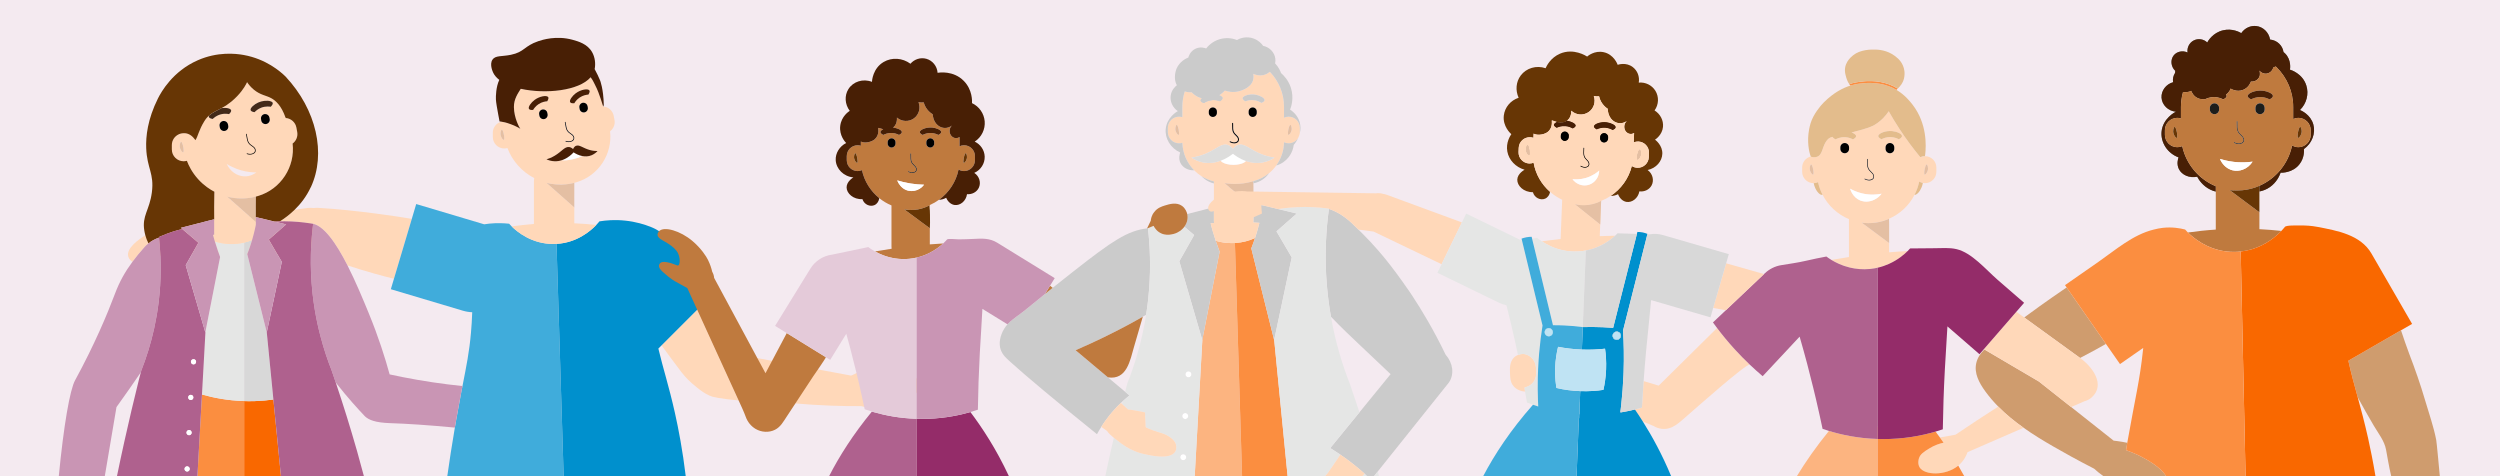
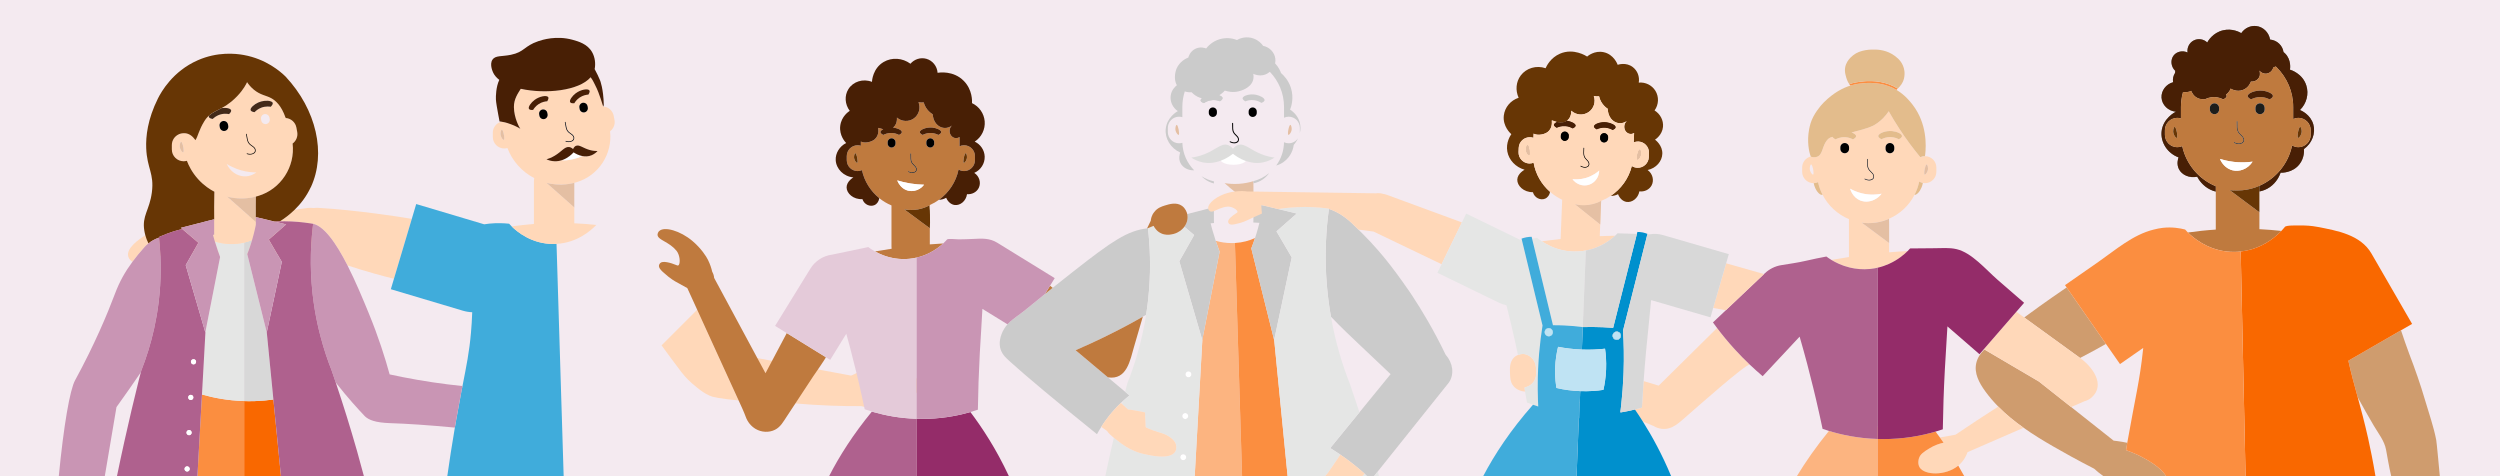
<svg xmlns="http://www.w3.org/2000/svg" id="Ebene_1" data-name="Ebene 1" viewBox="0 0 1050 200">
  <rect x="0" y="0" width="1050" height="200" fill="#808080" stroke="none" />
  <defs>
    <style>
      .cls-1 {
        fill: #673605;
      }

      .cls-1, .cls-2, .cls-3, .cls-4, .cls-5, .cls-6, .cls-7, .cls-8, .cls-9, .cls-10, .cls-11, .cls-12, .cls-13, .cls-14, .cls-15, .cls-16, .cls-17, .cls-18, .cls-19, .cls-20, .cls-21, .cls-22, .cls-23, .cls-24, .cls-25, .cls-26, .cls-27, .cls-28, .cls-29, .cls-30, .cls-31, .cls-32, .cls-33 {
        stroke-width: 0px;
      }

      .cls-2 {
        fill: #942c69;
      }

      .cls-3 {
        fill: #481f05;
      }

      .cls-4 {
        fill: #40acdb;
      }

      .cls-5 {
        fill: #f4eaf0;
      }

      .cls-6 {
        fill: #bfe3f3;
      }

      .cls-7 {
        fill: #673605;
      }

      .cls-8 {
        fill: #0090cd;
      }

      .cls-9 {
        fill: #fcb480;
      }

      .cls-10 {
        fill: #dddddc;
      }

      .cls-11 {
        fill: #1d1d1b;
      }

      .cls-12 {
        fill: #f96800;
      }

      .cls-13 {
        fill: #cbcbcb;
      }

      .cls-14 {
        fill: #481f05;
      }

      .cls-15 {
        fill: #e3bc8c;
      }

      .cls-16 {
        fill: #000;
      }

      .cls-17 {
        fill: #e4bfa3;
      }

      .cls-18 {
        fill: #af618e;
      }

      .cls-19 {
        fill: #bf7a3e;
      }

      .cls-20 {
        fill: #e4cad9;
      }

      .cls-21 {
        fill: #ffe2ca;
      }

      .cls-22 {
        fill: #cf9c6e;
      }

      .cls-23 {
        fill: #e5e6e5;
      }

      .cls-24 {
        fill: #432918;
      }

      .cls-25 {
        fill: #cbcbcb;
      }

      .cls-26 {
        fill: #fb8e40;
      }

      .cls-27 {
        fill: #e4bfa3;
      }

      .cls-28 {
        fill: #d8d8d8;
      }

      .cls-29 {
        fill: #fff;
      }

      .cls-30 {
        fill: #ffd8b9;
      }

      .cls-31 {
        fill: #c995b4;
      }

      .cls-32 {
        fill: #0090ce;
      }

      .cls-33 {
        fill: #e5c0a4;
      }
    </style>
  </defs>
  <g id="G-0001_BUW_Header_Start">
    <g id="Hintergrund">
      <path class="cls-5" d="M0,0v200h1050V0H0ZM907.84,55.45c.44-5.71,5.79-8.43,6.03-8.54-3.29-.28-5.84-2.88-6.03-5.89-.18-2.92,1.89-5.69,4.86-6.49-.23-1.31.05-2.72.83-3.91,0-.29.02-.58.07-.87-1.89-1.81-2.09-4.7-.61-6.52,1.29-1.6,3.7-2.14,5.78-1.19-.28-2.04.73-4.05,2.52-5.01,1.87-1.01,4.2-.68,5.75.8.3-.56,2.3-4.08,6.65-5.11,3.93-.93,7.01.82,7.64,1.19,1.44-2.11,3.89-3.27,6.33-2.97,2.88.34,5.26,2.65,5.78,5.67,2.97.28,5.26,2.54,5.63,5.24.21.17.42.35.61.54,2.79,2.73,2.16,6.55,2.1,6.86.41.12,5.27,1.63,6.86,6.59,1.17,3.61.13,7.64-2.66,10.36.52.21,4.42,1.87,5.61,6.03,1.05,3.72-.5,7.9-3.93,10.37.06.8.17,3.68-1.82,6.3-2.85,3.76-7.52,3.66-7.98,3.64-.47,1.31-1.67,4.05-4.49,6.03-1.43,1-2.93,1.57-4.4,1.85,0-.3,0-.58-.02-.84v-1.26c0-.09,0-.18-.01-.27,6.97-3.03,12.2-9.34,13.75-16.95.77.46,1.68.73,2.64.73,2.85,0,5.19-2.34,5.19-5.2v-1.94c0-1.43-.58-2.73-1.53-3.67-.94-.94-2.23-1.53-3.66-1.53-.77,0-1.51.17-2.17.48v-5.02c0-6.49-2.65-12.38-6.93-16.65-.14-.14-.28-.27-.42-.4-.33.18-.67.32-1.04.44-.34,1.36-1.46,2.38-2.8,2.56-1.84.24-3.03-1.23-3.08-1.3.08.2.63,1.54-.07,2.88-.62,1.19-1.98,1.89-3.43,1.75-.11.32-.9,2.55-3.29,3.5-2.69,1.07-5.04-.42-5.26-.56-.04.15-.5,1.65-1.93,2.54.03.03.05.05.07.08.02.04.05.07.07.1v.02c.04.09.09.18.11.28.02.02.02.04.01.06v.07c0,.07-.01.13-.03.2,0,.02-.01.05-.02.07,0,.01,0,.02-.01.03-.04.08-.07.14-.08.16-.04.06-.15.25-.53.53-.17.12-.41.28-.74.43-.66-.36-1.88-.89-3.51-.97-1.5-.07-2.71.29-3.52.62-.04.02-.08.04-.12.05-.01.01-.02.01-.03.01-.24.11-.43.21-.58.29-.01-.01-.04-.02-.07-.03-.06-.04-.12-.07-.18-.1-.91.1-1.82-.02-2.64-.38-1.87-.82-2.62-2.61-2.8-3.08-1.12.55-2.33.68-3.45.48-.57,2.01-.87,4.13-.87,6.32v4.78c-.49-.16-1-.24-1.54-.24-2.86,0-5.2,2.34-5.2,5.2v1.94c0,2.86,2.34,5.2,5.2,5.2.74,0,1.44-.16,2.07-.44,1.65,7.63,7.02,13.92,14.11,16.84v2.24c-.72-.17-1.45-.43-2.19-.78-3.39-1.61-5.04-4.38-5.61-5.47-3.31.68-6.46-.73-7.7-3.22-1.07-2.15-.34-4.37-.14-4.9-4.6-1.71-7.49-6.12-7.15-10.65Z" />
    </g>
    <g id="Person_7" data-name="Person 7">
      <g id="Arme">
        <path class="cls-22" d="M909.73,200h-26.28c-1.58-1.16-2.9-2.18-3.91-3.15h0c-7.03-3.6-12.84-6.84-17.19-9.35-4.14-2.39-8.38-4.96-12.44-7.84-3.77-2.65-7.38-5.58-10.64-8.89-1.96-1.99-3.78-4.11-5.44-6.39-2.57-3.55-4.77-7.56-3.81-11.85.54-2.39,1.9-4.16,3-5.29h.01c.15-.16.3-.31.44-.44,7.06,4.15,14.13,8.3,21.19,12.46.56.32,1.12.65,1.68.98,4.52,3.57,9.03,7.15,13.55,10.72,5.94,4.71,11.88,9.41,17.83,14.11.49.05.99.11,1.49.18,1.51.2,2.93.45,4.25.73-.16,1.03-.32,2.06-.49,3.09,1.9.69,3.44,1.35,4.53,1.84,0,0,.7.32,1.78.87,2.92,1.51,8.55,4.75,10.46,8.22Z" />
        <path class="cls-22" d="M1024.73,200h-20.42c-.79-3.14-2-10.22-2.16-11.08-.67-3.73-3.22-6.85-5.11-10.06-2.34-3.95-4.59-7.95-6.8-12t-.01-.02c-.71-2.6-1.4-5.09-2.05-7.6-.66-2.52-1.29-5.05-1.88-7.74l22.12-12.77c1.23,3.62,2.27,6.77,3.42,9.78,2.48,6.48,4.78,13.03,6.73,19.69,1.61,5.5,3.55,10.92,4.64,16.56.24,1.23,1.14,11.38,1.52,15.24Z" />
        <path class="cls-22" d="M884.49,144.44c-2.32,1.34-6.06,3.43-10.86,5.9-7.82-5.68-15.64-11.34-23.46-17,8.84-6.55,16.1-11.44,16.1-11.44.59-.4,1.16-.78,1.72-1.16l16.5,23.7Z" />
      </g>
      <g id="Gesicht">
        <g id="Haare">
          <path class="cls-14" d="M967.66,62.6c.06.8.17,3.68-1.82,6.3-2.85,3.76-7.52,3.66-7.98,3.64-.47,1.31-1.67,4.05-4.49,6.03-1.43,1-2.93,1.57-4.4,1.85,0-.3,0-.58-.02-.84v-1.26c0-.09,0-.18-.01-.27,6.97-3.03,12.2-9.34,13.75-16.95.77.46,1.68.73,2.64.73,2.85,0,5.19-2.34,5.19-5.2v-1.94c0-1.43-.58-2.73-1.53-3.67-.94-.94-2.23-1.53-3.66-1.53-.77,0-1.51.17-2.17.48v-5.02c0-6.49-2.65-12.38-6.93-16.65-.14-.14-.28-.27-.42-.4-.33.18-.67.32-1.04.44-.34,1.36-1.46,2.38-2.8,2.56-1.84.24-3.03-1.23-3.08-1.3.08.2.63,1.54-.07,2.88-.62,1.19-1.98,1.89-3.43,1.75-.11.32-.9,2.55-3.29,3.5-2.69,1.07-5.04-.42-5.26-.56-.04.15-.5,1.65-1.93,2.54.03.03.05.05.07.08.02.04.05.07.07.1v.02c.04.09.09.18.11.28.02.02.02.04.01.06v.07c0,.07-.01.13-.03.2,0,.02-.01.05-.02.07,0,.01,0,.02-.01.03-.04.08-.07.14-.08.16-.04.06-.15.25-.53.53-.17.12-.41.28-.74.43-.66-.36-1.88-.89-3.51-.97-1.5-.07-2.71.29-3.52.62-.04.02-.08.04-.12.05-.01.01-.02.01-.03.01-.24.11-.43.21-.58.29-.01-.01-.04-.02-.07-.03-.06-.04-.12-.07-.18-.1-.91.1-1.82-.02-2.64-.38-1.87-.82-2.62-2.61-2.8-3.08-1.12.55-2.33.68-3.45.48-.57,2.01-.87,4.13-.87,6.32v4.78c-.49-.16-1-.24-1.54-.24-2.86,0-5.2,2.34-5.2,5.2v1.94c0,2.86,2.34,5.2,5.2,5.2.74,0,1.44-.16,2.07-.44,1.65,7.63,7.02,13.92,14.11,16.84v2.24c-.72-.17-1.45-.43-2.19-.78-3.39-1.61-5.04-4.38-5.61-5.47-3.31.68-6.46-.73-7.7-3.22-1.07-2.15-.34-4.37-.14-4.9-4.6-1.71-7.49-6.12-7.15-10.65.44-5.71,5.79-8.43,6.03-8.54-3.29-.28-5.84-2.88-6.03-5.89-.18-2.92,1.89-5.69,4.86-6.49-.23-1.31.05-2.72.83-3.91,0-.29.02-.58.07-.87-1.89-1.81-2.09-4.7-.61-6.52,1.29-1.6,3.7-2.14,5.78-1.19-.28-2.04.73-4.05,2.52-5.01,1.87-1.01,4.2-.68,5.75.8.3-.56,2.3-4.08,6.65-5.11,3.93-.93,7.01.82,7.64,1.19,1.44-2.11,3.89-3.27,6.33-2.97,2.88.34,5.26,2.65,5.78,5.67,2.97.28,5.26,2.54,5.63,5.24.21.17.42.35.61.54,2.79,2.73,2.16,6.55,2.1,6.86.41.12,5.27,1.63,6.86,6.59,1.17,3.61.13,7.64-2.66,10.36.52.21,4.42,1.87,5.61,6.03,1.05,3.72-.5,7.9-3.93,10.37Z" />
        </g>
        <g id="Gesicht-2" data-name="Gesicht">
          <path class="cls-19" d="M968.99,51.02c-.94-.94-2.23-1.53-3.66-1.53-.77,0-1.51.17-2.17.48v-5.02c0-6.49-2.65-12.38-6.93-16.65-.14-.14-.28-.27-.42-.4-.33.18-.67.32-1.04.44-.34,1.36-1.46,2.38-2.8,2.56-1.84.24-3.03-1.23-3.08-1.3.08.2.63,1.54-.07,2.88-.62,1.19-1.98,1.89-3.43,1.75-.11.32-.9,2.55-3.29,3.5-2.69,1.07-5.04-.42-5.26-.56-.04.15-.5,1.65-1.93,2.54.03.03.05.05.07.08.02.04.05.07.07.1v.02c.04.09.09.18.11.28.02.02.02.04.01.06v.07c0,.07-.01.13-.03.2,0,.02-.01.05-.02.07,0,.01,0,.02-.01.03-.04.08-.07.14-.08.16-.04.06-.15.25-.53.53-.17.12-.41.28-.74.43-.66-.36-1.88-.89-3.51-.97-1.5-.07-2.71.29-3.52.62-.01,0-.01.02-.02.03-.03.01-.07.02-.1.02-.01.01-.02.01-.03.01-.24.11-.43.21-.58.29-.01-.01-.04-.02-.07-.03-.06-.04-.12-.07-.18-.1-.91.1-1.82-.02-2.64-.38-1.87-.82-2.62-2.61-2.8-3.08-1.12.55-2.33.68-3.45.48-.57,2.01-.87,4.13-.87,6.32v4.78c-.49-.16-1-.24-1.54-.24-2.86,0-5.2,2.34-5.2,5.2v1.94c0,2.86,2.34,5.2,5.2,5.2.74,0,1.44-.16,2.07-.44,1.65,7.63,7.02,13.92,14.11,16.84v18.19c-4.12.27-8.03.7-11.7,1.23,2.37,2.35,7.9,6.92,16.02,7.94,1.08.13,2.2.2,3.36.2.97,0,1.89-.05,2.79-.16,1.71-.19,3.3-.53,4.8-.99,6.01-1.84,10.17-5.47,12.26-7.65-2.94-.33-6.01-.58-9.21-.74v-7.09c-3.95-2.95-7.89-5.88-11.84-8.83-.22-.16-.43-.32-.65-.48.5.07,1.07.13,1.69.16.04-.01.08-.02.12-.04.43.03.87.04,1.31.04.71,0,1.42-.03,2.11-.1,2.55-.22,5-.86,7.25-1.86,6.97-3.03,12.2-9.34,13.75-16.95.77.46,1.68.73,2.64.73,2.85,0,5.19-2.34,5.19-5.2v-1.94c0-1.43-.58-2.73-1.53-3.67ZM914.26,57.92c-.31.13-1.09-.84-1.38-1.81-.4-1.34.12-2.82.49-2.82.63-.01,1.49,4.39.89,4.63ZM938.27,59.8c.04-.07.12-.09.19-.06.91.51,1.94.64,2.76.36.43-.14.74-.4.87-.7t.02-.02s.01-.01.01-.02c.09-.21.13-.41.13-.61h0c0-.58-.32-1.15-.98-1.75l-.12-.11c-.43-.4-1.15-1.07-1.49-2.13-.11-.37-.16-.92-.19-1.28v-.15c0-.44-.02-.8-.02-1.16-.01-.36-.02-.71-.02-1.14,0-.08.06-.15.14-.15s.14.07.14.15c0,.43,0,.78.02,1.14,0,.35.01.71.01,1.15v.14c.03.35.08.89.19,1.22.31.99.97,1.6,1.41,2.01l.12.1c.27.24.48.49.66.73.01.01.02.03.03.06.25.36.37.72.38,1.08.02.27-.03.55-.15.82-.15.38-.55.7-1.07.88-.32.11-.66.17-1.01.17-.65,0-1.33-.18-1.97-.54-.07-.03-.09-.12-.06-.19ZM936.01,41.84v-.06s.01.04.01.06c0,.06-.02.12-.03.18h-.01c.02-.06.03-.12.03-.18ZM932.03,46.01c0,1.07-.86,1.94-1.94,1.95h-.01c-1.06,0-1.95-.88-1.95-1.95v-.68c0-1.08.89-1.95,1.95-1.95.83,0,1.54.52,1.82,1.25.08.22.13.45.13.7v.68ZM941.97,71.25c-1.37.51-2.86.63-4.29.28-.3-.07-.58-.16-.85-.27-3.1-1.18-4.33-4.2-4.45-4.51.7.22,1.47.43,2.3.62,1.07.26,2.26.47,3.54.62,2.31.27,4.39.24,6.15.09.62-.05,1.19-.12,1.72-.19-1.01,1.6-2.49,2.77-4.12,3.36ZM951.16,46.01c0,.77-.45,1.44-1.1,1.75-.25.13-.54.2-.84.2-1.08,0-1.95-.88-1.95-1.95v-.68c0-.07,0-.13.01-.2.1-.99.93-1.75,1.94-1.75,1.06,0,1.94.87,1.94,1.95v.68ZM953.36,41.66s-.11.05-.16.08c-.66-.35-1.88-.89-3.5-.97-2.04-.09-3.58.62-4.26.97-.48-.25-.81-.48-1.03-.69-.3-.28-.39-.53-.38-.73.02-1.21,3.27-2.52,6.19-2.24,1.98.2,4.41,1.18,4.41,2.24-.02.52-.58.97-1.27,1.34ZM966.57,56.11c-.29.97-1.07,1.94-1.38,1.81-.6-.24.26-4.64.89-4.63.37,0,.89,1.48.49,2.82Z" />
          <path class="cls-7" d="M914.26,57.92c-.31.13-1.09-.84-1.38-1.81-.4-1.34.12-2.82.49-2.82.63-.01,1.49,4.39.89,4.63Z" />
          <path class="cls-7" d="M966.57,56.11c-.29.97-1.07,1.94-1.38,1.81-.6-.24.26-4.64.89-4.63.37,0,.89,1.48.49,2.82Z" />
          <path class="cls-1" d="M948.95,78.32v10.84c-3.95-2.95-7.89-5.88-11.84-8.83-.22-.16-.43-.32-.65-.48.5.07,1.07.13,1.69.16.04-.01.08-.02.12-.04.43.03.87.04,1.31.04.71,0,1.42-.03,2.11-.1,2.55-.22,5-.86,7.25-1.86.01.09.01.18.01.27Z" />
          <path class="cls-3" d="M954.63,40.32c-.02.52-.58.97-1.27,1.34-.05.03-.11.05-.16.08-.66-.35-1.88-.89-3.5-.97-2.04-.09-3.58.62-4.26.97-.48-.25-.81-.48-1.03-.69-.3-.28-.39-.53-.38-.73.02-1.21,3.27-2.52,6.19-2.24,1.98.2,4.41,1.18,4.41,2.24Z" />
          <path class="cls-11" d="M932.03,45.33v.68c0,1.07-.86,1.94-1.94,1.95h-.01c-1.06,0-1.95-.88-1.95-1.95v-.68c0-1.08.89-1.95,1.95-1.95.83,0,1.54.52,1.82,1.25.08.22.13.45.13.7Z" />
          <path class="cls-11" d="M951.16,45.33v.68c0,.77-.45,1.44-1.1,1.75-.25.13-.54.2-.84.2-1.08,0-1.95-.88-1.95-1.95v-.68c0-.07,0-.13.01-.2.1-.99.93-1.75,1.94-1.75,1.06,0,1.94.87,1.94,1.95Z" />
          <path class="cls-11" d="M942.53,58.66c.02.27-.03.55-.15.82-.15.38-.55.7-1.07.88-.32.11-.66.17-1.01.17-.65,0-1.33-.18-1.97-.54-.07-.03-.09-.12-.06-.19.04-.07.12-.09.19-.06.91.51,1.94.64,2.76.36.43-.14.74-.4.87-.7t.02-.02s.01-.01.01-.02c.09-.21.13-.41.13-.61h0c0-.58-.32-1.15-.98-1.75l-.12-.11c-.43-.4-1.15-1.07-1.49-2.13-.11-.37-.16-.92-.19-1.28v-.15c0-.44-.02-.8-.02-1.16-.01-.36-.02-.71-.02-1.14,0-.08.06-.15.14-.15s.14.07.14.15c0,.43,0,.78.02,1.14,0,.35.01.71.01,1.15v.14c.03.35.08.89.19,1.22.31.99.97,1.6,1.41,2.01l.12.1c.27.24.48.49.66.73.01.01.02.03.03.06.25.36.37.72.38,1.08Z" />
          <path class="cls-29" d="M946.09,67.89c-1.01,1.6-2.49,2.77-4.12,3.36-1.37.51-2.86.63-4.29.28-.3-.07-.58-.16-.85-.27-3.1-1.18-4.33-4.2-4.45-4.51.7.22,1.47.43,2.3.62,1.07.26,2.26.47,3.54.62,2.31.27,4.39.24,6.15.09.62-.05,1.19-.12,1.72-.19Z" />
        </g>
      </g>
      <g id="T-Shirt">
        <path class="cls-12" d="M1008.42,138.73l-22.12,12.77c.59,2.69,1.22,5.22,1.88,7.74.65,2.51,1.34,5,2.05,7.6t.01.02c1.38,5.02,2.85,10.45,4.37,17.23,1,4.52,2.08,9.84,3.09,15.91h-54.56l-2.01-93.11-.03-1.26c1.71-.19,3.3-.53,4.8-.99,6.01-1.84,10.17-5.47,12.26-7.65.77-.81,1.26-1.41,1.45-1.66.63-.83,5.23-.6,6.22-.62,2.52-.06,4.97.1,7.44.57,8.31,1.59,18.19,3.31,22.76,11.24l17.05,29.52-4.66,2.69Z" />
        <path class="cls-26" d="M943.14,200h-33.41c-1.91-3.47-7.54-6.71-10.46-8.22-1.08-.55-1.78-.87-1.78-.87-1.09-.49-2.63-1.15-4.53-1.84.17-1.03.33-2.06.49-3.09,3.3-18.75,5.26-26.02,6.62-39.05.03-.27.06-.54.08-.81l-9.75,6.79s-5.9-8.47-5.91-8.47l-16.5-23.7-.69-.98c4.69-3.27,9.38-6.54,14.08-9.81,7.22-5.03,14.44-11.38,23.14-13.52,1.28-.32,2.54-.6,3.85-.74,4.04-.44,7.35.18,9.38.71.19.22.59.67,1.18,1.25,2.37,2.35,7.9,6.92,16.02,7.94,1.08.13,2.2.2,3.36.2.97,0,1.89-.05,2.79-.16l.03,1.26,2.01,93.11Z" />
      </g>
    </g>
    <g id="Person_2" data-name="Person 2">
      <g>
        <g>
          <path class="cls-30" d="M310.22,168.18c-3.63-.32-6.51-.69-8.48-1.05-.36-.07-.73-.14-1.11-.23h-.02c-3.63-.42-7.48-3.75-10.04-5.96-2.42-2.1-3.91-4.05-4.38-4.66-3.57-4.73-6.29-8.41-8.33-11.23l14.96-14.96c2.67,5.84,5.34,11.68,8,17.52,2.19,4.8,4.39,9.6,6.58,14.4.94,2.06,1.88,4.11,2.82,6.17Z" />
          <path class="cls-30" d="M375.41,170.2c-4.94,1.38-9.09,1.21-10.66,1-1.09-.15-2.11-.37-3.04-.63-4.03.03-8.21-.03-12.53-.19-5.25-.19-10.29-.51-15.12-.94-.79-.07-1.57-.14-2.34-.22-1.21-.02-2.39-.05-3.54-.07-4.8-.13-9.14-.33-12.93-.58-1.81-.12-3.49-.25-5.03-.39-.94-2.06-1.88-4.11-2.82-6.17-2.19-4.8-4.39-9.6-6.58-14.4-2.66-5.84-5.33-11.68-8-17.52l1.9-1.9c4.07,6.98,6.78,12.21,10.28,19.76,4.36.81,8.71,1.63,13.07,2.44,2.06.39,4.13.77,6.19,1.16,6.4,1.2,12.81,2.39,19.21,3.59,4.64.87,9.28,1.73,13.92,2.6.15-.04.29-.08.44-.12h.01c2.92-1.39,5.21-2.55,6.87-3.43,0,0,2.24-1.26,6.77-2.31,1.16-.26,2.54-.51,3.33.25.23.22.42.54.51.97.33,1.45-2.22,3.77-5.03,5.59-1.31.86,2.53,3.61,5.54,3.34,5.66-.52,9.13-4.98,10.94-2.39,2.14,3.06-4.09,8.54-11.36,10.56Z" />
        </g>
        <g>
          <path class="cls-30" d="M172.96,91.92l-7.5,25.16c-4.25-1.04-11.24-2.88-19.52-5.61-4.74-9.29-10.18-17.3-15.36-17.62-.02,0-.03,0-.05-.01h-.02c-1.66-.26-3.45-.49-5.35-.65-1.77-.15-3.65-.24-5.61-.25-.68,0-1.35,0-1.98.02,1.86-1.18,4.04-2.77,6.17-4.85,1.82-.26,3.64-.51,5.46-.77.45-.04,1.43-.11,2.65.03h.01c.67-.09,1.16-.09,1.16-.09,0,0,.36,0,.71.02,16.24.92,35.31,3.99,35.31,3.99,1.38.22,2.69.43,3.92.63Z" />
          <path class="cls-30" d="M62.33,102.22c-.58.46-1.13.99-1.64,1.56-1.89,2.12-3.57,4.15-5.06,6.18-.53-.36-1.41-1.06-1.75-2.16-1.08-3.55,4.72-7.48,7.15-8.97.26.96.67,2.16,1.3,3.39Z" />
          <path class="cls-21" d="M145.94,111.47c-3.84-1.26-7.96-2.72-12.21-4.38-.37-.14-.76-.3-1.16-.46-.7.13-1.27.15-1.58.16-.14,0-.29.01-.43.01-4.66.14-9.31.18-13.97.17h-.01c-4.24-.01-8.48-.05-12.72-.1-.45,0-.89-.01-1.33-.02-3.51-.03-7.01-.07-10.51-.08-3.81-.02-7.63,0-11.44.05h-.08c-.35.27-.71.54-1.07.81-1.26.94-3.8,2.42-5,3.22-3.53-3.39-4.02-3.86-4.39-4.24,0-.01-.02-.01-.02-.01,0,0-.13-.08-.34-.02-.7.2-1.52.51-2.31.84h0c-1.84.78-3.57,1.68-3.57,1.68-3.79,1.99-6.63,1.57-7.57,1.18-.08-.04-.15-.07-.2-.09-.07-.04-.22-.12-.4-.23,1.49-2.03,3.17-4.06,5.06-6.18.51-.57,1.06-1.1,1.64-1.56-.63-1.23-1.04-2.43-1.3-3.39.53-.33.9-.54,1-.61,1.42-.93,5.08-3.1,10.36-3.72,3.64-.44,6.32-.77,8.25-.32.82-.12,1.63-.23,2.45-.35l.12-.02c2.24-.29,4.44-.61,6.68-.93.02,0,.04-.01.06-.01,4.91-.69,9.82-1.38,14.73-2.08.92-.12,1.84-.25,2.76-.38,5.43-.77,10.87-1.53,16.3-2.3-2.13,2.08-4.31,3.67-6.17,4.85.63-.02,1.3-.02,1.98-.02,1.96.01,3.84.1,5.61.25,1.9.16,3.69.39,5.35.65h.02s.03.01.05.01c5.18.32,10.62,8.33,15.36,17.62Z" />
        </g>
      </g>
      <g id="T-Shirt-2" data-name="T-Shirt">
        <path class="cls-4" d="M197.81,139.73c.24-2.71.42-5.57.52-8.59-1.33-.05-2.67-.27-4-.67l-30.18-9,1.31-4.39,7.5-25.16,1.85-6.22,28.55,8.51h.01c.7-.12,1.41-.21,2.16-.29,3.21-.31,6.03-.2,8.3.04.17.2.53.6,1.06,1.13,2.44,2.4,8.55,7.4,17.57,7.38.43,0,.86-.01,1.28-.04l1.99,64.9.2,6.29.74,24.22.07,2.16h-48.88c.88-6.25,1.93-13.09,3.18-20.41.16-.93.32-1.86.48-2.8.03-.15.05-.3.08-.45.78-4.44,1.48-8.18,2.11-11.48.19-.94.36-1.85.53-2.72,1.68-8.57,2.85-14.23,3.57-22.41Z" />
-         <path class="cls-8" d="M301.53,121.39l-6.81,6.8-18.21,18.21h0c2,8.44,4.4,15.62,6.95,27,1.54,6.88,3.25,15.82,4.55,26.6h-51.27l-.07-2.16-.74-24.22-.2-6.29-1.99-64.9c8.48-.48,14.2-5.34,16.69-7.94.7-.73,1.15-1.28,1.32-1.51,2.73-.45,6.44-.78,10.78-.32,4.5.46,8.21,1.61,10.9,2.69.05.02.1.04.15.06.05.02.09.04.14.06.17.06.34.13.5.21.9.39,1.76.86,2.59,1.42.87.58,1.69,1.26,2.45,2.02l22.27,22.27Z" />
      </g>
      <g id="Gesicht-3" data-name="Gesicht">
        <g id="Gesicht-4" data-name="Gesicht">
          <g>
            <path class="cls-30" d="M258.09,50.43l-.33-1.77c-.4-2.17-2.22-3.74-4.33-3.92h-.01s-.02.02-.03,0c-.25-.15-1.46-5.28-3.46-9.04-.43-.82-.69-1.44-1.08-2.09-.29-.48-.55-.86-.78-1.16-4.9,5.69-18.95,7.15-29.35,4.85-1.22,1.97-2.9,4.28-2.88,7.66.03,4.65,2.42,8.87,2.7,9.13-.14-.1-1.25-.79-3.22-1.6-.26-.11-.54-.22-.84-.33-1.96-.74-3.1-.94-3.93-1.06-.25.06-.49.14-.71.25-1.68.75-2.86,2.44-2.86,4.39v1.81c0,2.64,2.16,4.81,4.81,4.81.46,0,.9-.06,1.32-.19,2.12,5.61,6.23,10.02,11.27,12.64-.09.49-.14.99-.14,1.5v17.74c-3.28.26-6.4.61-9.35,1.04,2.44,2.4,8.55,7.4,17.57,7.38.43,0,.86-.01,1.28-.04,8.48-.48,14.2-5.34,16.69-7.94-2.93-.33-6.01-.57-9.22-.71v-6.64c-3.89-3.45-7.77-6.89-11.67-10.34.96.25,2.14.48,3.5.6.09.02.18.03.27.03.21.02.42.04.64.05.23.02.47.03.72.03.94.03,1.88,0,2.83-.08.36-.03.71-.07,1.05-.12.35-.05.71-.11,1.06-.17.29-.05.57-.11.85-.17.26-.06.51-.12.75-.18,0,0,.02-.01.03-.01.3-.08.61-.16.91-.25,9.37-2.79,15.17-11.97,14.08-21.38,1.42-1.06,2.2-2.87,1.86-4.72ZM211.8,58.02c0,.39-.06.67-.19.72-.29.12-1.01-.78-1.27-1.68-.36-1.19.08-2.51.41-2.6.01,0,.03,0,.04,0,.44,0,1,2.33,1.01,3.55v.02ZM241.79,39.18c2.1-1.59,5.19-2.11,5.77-1.19.17.26.19.75-.42,1.74-.68.04-2.18.23-3.7,1.25-1.2.82-1.88,1.81-2.22,2.38-.76.07-1.48.01-1.74-.42-.51-.81.89-2.69,2.31-3.76ZM245.44,47.2c-.94.16-1.85-.49-2-1.43l-.1-.6c-.16-.95.48-1.85,1.43-2.01.1-.02.19-.02.29-.02.84,0,1.58.61,1.72,1.45l.1.6c.16.95-.49,1.85-1.44,2.01ZM237.36,51.19c.08-.01.15.04.16.12.07.38.13.69.19,1,.05.32.11.63.18,1.01l.03.13c.07.3.19.77.33,1.04.43.83,1.1,1.27,1.54,1.56l.12.08c1.03.66,1.42,1.4,1.22,2.25-.09.37-.39.72-.83.96-.42.23-.9.34-1.41.34-.42,0-.86-.07-1.29-.23-.08-.03-.12-.11-.09-.19.02-.07.11-.11.18-.08.88.31,1.8.27,2.47-.09.37-.2.62-.49.69-.77.17-.73-.19-1.36-1.1-1.95l-.12-.08c-.44-.29-1.18-.77-1.64-1.66-.16-.31-.28-.79-.36-1.11l-.03-.14c-.07-.39-.12-.7-.18-1.01-.06-.32-.12-.63-.18-1.01-.02-.08.04-.16.12-.17ZM223.91,46.17c-.75.07-1.48.01-1.74-.42-.51-.81.89-2.69,2.31-3.76,2.1-1.59,5.19-2.11,5.77-1.2.17.27.2.76-.41,1.75-.69.04-2.19.22-3.7,1.25-1.21.82-1.89,1.81-2.23,2.38ZM228.55,50.02c-.95.16-1.85-.49-2.01-1.44l-.1-.6c-.15-.94.49-1.85,1.44-2,.1-.02.19-.02.29-.02.83,0,1.58.6,1.71,1.45l.11.6c.15.95-.49,1.85-1.44,2.01ZM248.49,65.2c-1.39.58-2.77.58-3.97.33-.9.47-2.22.94-3.73,1.3-1.52.36-2.94.53-3.95.51-.31-.01-.57-.03-.8-.08-.95.33-2.01.52-3.17.47-1.33-.05-2.45-.41-3.29-.78-.02-.01-.05-.02-.07-.03.9-.27,2.15-.73,3.5-1.54,2.99-1.78,4.14-3.85,6.01-3.63.45.06,1.02.25,1.67.85.34-.76.76-1.12,1.1-1.3,1.44-.76,2.97.88,5.91,1.7,1.32.37,2.46.44,3.27.44-.57.61-1.39,1.3-2.48,1.76Z" />
            <path class="cls-17" d="M211.8,58v.02c0,.39-.06.67-.19.72-.29.12-1.01-.78-1.27-1.68-.36-1.19.08-2.51.41-2.6.01,0,.03,0,.04,0,.44,0,1,2.33,1.01,3.55Z" />
            <path class="cls-17" d="M241.21,81.07c-.01.48-.01.96-.01,1.44,0,.78,0,1.55.01,2.33v2.3c-3.89-3.45-7.77-6.89-11.67-10.34.96.25,2.14.48,3.5.6.09.02.18.03.27.03.21.02.42.04.64.05.23.02.47.03.72.03.38.03.76.03,1.15.02.58-.01,1.14-.05,1.68-.1.36-.03.71-.07,1.05-.12.37-.05.72-.11,1.06-.17.3-.05.58-.11.85-.17.26-.06.51-.12.75-.18v4.28Z" />
            <path class="cls-14" d="M247.14,39.73c-.68.04-2.18.23-3.7,1.25-1.2.82-1.88,1.81-2.22,2.38-.76.07-1.48.01-1.74-.42-.51-.81.89-2.69,2.31-3.76,2.1-1.59,5.19-2.11,5.77-1.19.17.26.19.75-.42,1.74Z" />
            <path class="cls-16" d="M228.55,50.02c-.95.16-1.85-.49-2.01-1.44l-.1-.6c-.15-.94.49-1.85,1.44-2,.1-.02.19-.02.29-.02.83,0,1.58.6,1.71,1.45l.11.6c.15.95-.49,1.85-1.44,2.01Z" />
            <path class="cls-16" d="M245.44,47.2c-.94.16-1.85-.49-2-1.43l-.1-.6c-.16-.95.48-1.85,1.43-2.01.1-.02.19-.02.29-.02.84,0,1.58.61,1.72,1.45l.1.6c.16.95-.49,1.85-1.44,2.01Z" />
            <path class="cls-16" d="M241.13,58.38c-.09.37-.39.72-.83.96-.42.23-.9.34-1.41.34-.42,0-.86-.07-1.29-.23-.08-.03-.12-.11-.09-.19.02-.07.11-.11.18-.08.88.31,1.8.27,2.47-.09.37-.2.62-.49.69-.77.17-.73-.19-1.36-1.1-1.95l-.12-.08c-.44-.29-1.18-.77-1.64-1.66-.16-.31-.28-.79-.36-1.11l-.03-.14c-.07-.39-.12-.7-.18-1.01-.06-.32-.12-.63-.18-1.01-.02-.08.04-.16.12-.17.08-.01.15.04.16.12.07.38.13.69.19,1,.05.32.11.63.18,1.01l.03.13c.07.3.19.77.33,1.04.43.83,1.1,1.27,1.54,1.56l.12.08c1.03.66,1.42,1.4,1.22,2.25Z" />
            <path class="cls-14" d="M229.84,42.54c-.69.04-2.19.22-3.7,1.25-1.21.82-1.89,1.81-2.23,2.38-.75.07-1.48.01-1.74-.42-.51-.81.89-2.69,2.31-3.76,2.1-1.59,5.19-2.11,5.77-1.2.17.27.2.76-.41,1.75Z" />
          </g>
          <path class="cls-29" d="M244.52,65.53c-.9.47-2.22.94-3.73,1.3-1.52.36-2.94.53-3.95.51-.31-.01-.57-.03-.8-.08.12-.03.23-.07.34-.12,2.19-.82,3.73-2.3,4.36-2.98.07-.07.12-.14.17-.19.05.04.1.08.17.12.58.38,1.85,1.12,3.44,1.44Z" />
        </g>
        <g id="Haare-2" data-name="Haare">
          <path class="cls-3" d="M250.97,63.44c-.57.61-1.39,1.3-2.48,1.76-1.39.58-2.77.58-3.97.33-1.59-.32-2.86-1.06-3.44-1.44-.07-.04-.12-.08-.17-.12-.05.05-.1.12-.17.19-.63.68-2.17,2.16-4.36,2.98-.11.05-.22.09-.34.12-.95.33-2.01.52-3.17.47-1.33-.05-2.45-.41-3.29-.78-.02-.01-.05-.02-.07-.03.9-.27,2.15-.73,3.5-1.54,2.99-1.78,4.14-3.85,6.01-3.63.45.06,1.02.25,1.67.85.34-.76.76-1.12,1.1-1.3,1.44-.76,2.97.88,5.91,1.7,1.32.37,2.46.44,3.27.44Z" />
          <path class="cls-3" d="M253.58,44.04c0,.1-.08.36-.15.67h0s-.01.03-.01.03c-.01.02-.02.02-.03,0-.25-.15-1.46-5.28-3.46-9.04-.43-.82-.69-1.44-1.08-2.09-.29-.48-.55-.86-.78-1.16-4.9,5.69-18.95,7.15-29.35,4.85-1.22,1.97-2.9,4.28-2.88,7.66.03,4.65,2.42,8.87,2.7,9.13-.14-.1-1.25-.79-3.22-1.6-.26-.11-.54-.22-.84-.33-1.96-.74-3.1-.94-3.93-1.06-.27-.04-.51-.07-.74-.11,0,0-.24-1.21-.53-2.77h0c-.43-2.29-.96-5.33-1-6.44-.05-1.28,0-5.27,1.42-8.23-1.12-.87-1.99-1.85-2.52-2.94-.15-.3-1.7-3.5-.36-5.54,1.24-1.87,3.9-1.26,7.77-2.06,5.73-1.18,5.42-3.64,11.51-5.72,1.61-.55,7.58-2.46,14.37-.58,2.39.66,6.17,1.71,8.16,5.11,1.3,2.22,1.57,5,1.12,7.2h0c.88,1.59,1.72,3.39,2.28,4.75,0,0,1.41,3.42,1.55,10.27Z" />
        </g>
      </g>
    </g>
    <g id="Person_1" data-name="Person 1">
      <g id="Hose">
        <path class="cls-12" d="M117.99,199.92v.08h-15.46v-31.55c.59.02,1.17.05,1.76.05.66,0,1.32,0,1.97-.02.3,0,.59-.01.89-.02,2.72-.09,5.29-.33,7.67-.67,0,.04.01.1.02.19,0,.1.02.21.03.31v.02c.02.15.03.3.05.45.02.2.04.4.06.6.02.28.05.56.08.84.1,1,.22,2.3.38,3.91.04.37.08.74.11,1.11.04.39.08.8.12,1.21.05.44.09.88.13,1.31.02.23.05.46.07.69.05.5.1,1,.15,1.49.09.95.19,1.9.28,2.84.29,3,.63,6.45,1.02,10.37.01.12.03.26.04.4.03.27.06.57.09.89v.08c.01.07.02.14.02.21.03.28.06.55.09.82.04.38.08.77.11,1.16.04.44.09.88.13,1.31v.04c.04.43.09.85.13,1.27.02.21.04.41.06.61Z" />
        <path class="cls-26" d="M102.53,168.45v31.55h-19.61c.17-2.96.33-5.94.49-8.9.47-8.41.94-16.83,1.41-25.24,0-.05.01-.11,0-.16h0s.06,0,.09,0c4.63,1.33,10.6,2.53,17.62,2.74Z" />
      </g>
      <g id="T-Shirt-3" data-name="T-Shirt">
        <path class="cls-28" d="M114.82,167.79c-2.38.34-4.95.58-7.67.67-.3.01-.59.02-.89.02-.65.02-1.31.02-1.97.02-.59,0-1.17-.03-1.76-.05v-66.57c.39-.09.77-.19,1.14-.3.03,0,.05,0,.08-.02.09-.02.17-.05.25-.08.03-.01.07-.02.1-.03.02-.01.03-.01.04-.01s.02,0,.03-.01c.01,0,.01-.01.02-.01h.02s.03,0,.04-.01c.04-.01.07-.02.11-.04.12-.03.24-.07.35-.11.12-.04.23-.08.35-.12.27-.1.53-.2.79-.3,0,.02,0,.05-.02.07-.11.37-.22.73-.33,1.09-.09.28-.17.55-.26.82-.11.33-.22.65-.32.97-.15.44-.31.87-.46,1.29-.08.23-.17.46-.25.68-.13.33-.25.66-.38.98.1.38.19.77.29,1.15,2.64,10.59,5.28,21.17,7.91,31.76,0-.03,0-.04,0-.06.81,8.24,1.63,16.47,2.44,24.7.01.08.01.15.02.22.11,1.1.22,2.19.32,3.28Z" />
        <path class="cls-23" d="M102.53,101.88v66.57c-7.02-.21-12.99-1.41-17.62-2.74-.03,0-.06-.02-.09-.02.03-.41.05-.8.07-1.21.05-.75.09-1.49.13-2.24.41-7.46.83-14.91,1.24-22.37v-.03l.03-.47v-.06s.01-.03.01-.05c2.06-10.43,4.11-20.89,6.15-31.34-.16-.43-.33-.87-.49-1.32-.19-.52-.38-1.06-.57-1.61-.39-1.13-.77-2.31-1.14-3.54,1.79.54,3.84.95,6.11,1.03h.03c1.03.04,2.11.01,3.22-.1,1.03-.12,2-.27,2.92-.5Z" />
      </g>
      <g id="Gesicht-5" data-name="Gesicht">
        <path class="cls-30" d="M124.83,55.42l-.34-1.83c-.41-2.24-2.29-3.85-4.46-4.03l-.04-.14h0s-.05-.01-.07-.02c-1.76-5.09-4.2-7.22-6.12-8.23-2.14-1.12-4.4-1.25-7.12-3.45-1.42-1.16-2.36-2.39-2.91-3.22-.31.69-1.43,3.04-4.1,5.84-.79.83-1.55,1.53-2.27,2.14-.14.12-.29.24-.43.35-.6.49-1.18.91-1.74,1.28-.23.15-.45.3-.68.43-.25.16-.5.31-.75.45-.24.14-.48.28-.71.41.42-.05.85-.08,1.28-.08.9,0,1.75.16,2.25.47.23.14.39.31.45.51.15.49-.3,1.09-.88,1.63-.19-.04-.42-.08-.7-.11-.69-.08-1.61-.08-2.65.18-1.83.45-3,1.48-3.51,1.97-.54-.1-.91-.22-1.16-.37-.29-.16-.42-.34-.46-.51-.04-.16-.03-.34.06-.53-.09.07-.17.15-.26.23-.08.08-.17.16-.25.25-.12.13-.25.26-.37.41-.12.13-.24.28-.36.43h0c-.12.16-.24.32-.35.49-.12.17-.24.35-.35.53-2.3,3.71-2.58,6.09-3.73,7.97-.05,0-.32-.46-.88-1.06-.04-.05-.08-.1-.13-.14-.04-.05-.14-.15-.28-.27-.05-.05-.1-.1-.15-.14-.1-.1-.21-.19-.33-.27-.06-.05-.12-.1-.19-.14-.13-.09-.26-.17-.39-.25-.14-.08-.28-.15-.43-.22-.05-.02-.1-.05-.15-.07-.01-.01-.03-.02-.04-.02-.03-.02-.07-.03-.11-.04-.02-.01-.04-.02-.07-.03-.03-.01-.06-.02-.09-.03-.06-.03-.12-.05-.18-.06-.01-.01-.03-.01-.05-.01-.01-.01-.02-.01-.04-.02-.03-.01-.06-.02-.09-.02-.01,0-.03,0-.05,0h-.01s-.01-.01-.02-.01h-.01s-.03-.01-.05-.01c-.15-.04-.31-.07-.48-.09h-.01s-.03,0-.05,0h-.05s-.02,0-.03-.01h-.02s-.05,0-.07-.01h-.12s-.06-.01-.1-.01h-.06c-.14,0-.28,0-.43.01-.1,0-.21.01-.32.03-.03,0-.06,0-.09.01-.06,0-.11.01-.16.02-.08.01-.16.03-.24.04-.14.03-.27.06-.4.1-.15.05-.31.1-.47.16-.01.01-.02.02-.04.02-.03.01-.06.03-.1.05-1.74.77-2.96,2.51-2.96,4.53v1.86c0,2.72,2.23,4.95,4.96,4.95.47,0,.93-.07,1.36-.19.71,1.88,2.09,4.8,4.71,7.7,2.48,2.75,5.09,4.38,6.83,5.29,0,.33-.01.66-.02.99-.02,1.17-.04,2.35-.05,3.51-.04,2.38-.06,4.76-.06,7.12v.76c.01,1.91.03,3.81.06,5.7-.16.02-.32.05-.48.07.03.15.07.29.11.44.09.35.19.7.29,1.05.03.09.05.19.08.28.1.35.2.69.3,1.03,1.79.54,3.84.95,6.11,1.03h.03c1.03.04,2.11.01,3.22-.1,1.03-.12,2-.27,2.92-.5.39-.09.77-.19,1.14-.3.03,0,.05,0,.08-.02.09-.02.17-.05.25-.08.03-.01.07-.02.1-.03.02-.01.03-.01.04-.01h.01s0-.01.02-.01.01-.01.02-.01h.02s.03,0,.04-.01c.04-.01.07-.02.11-.04.12-.03.24-.07.35-.11.12-.04.23-.08.35-.12.27-.1.53-.2.79-.3.09-.31.22-.77.38-1.34.21-.75.53-1.93.87-3.47.09-.39.21-.95.34-1.63v-1.16c-.85-.75-1.67-1.48-2.52-2.24h-.01s0-.01,0-.01c-.07-.06-.15-.13-.22-.2-3.09-2.73-6.17-5.46-9.26-8.2,1.61.42,3.83.81,6.47.75.12,0,.25-.01.37-.02.8-.03,1.62-.1,2.44-.21.36-.05.73-.11,1.09-.17.3-.05.59-.11.87-.18.26-.06.52-.12.78-.19h.03c.31-.08.62-.17.93-.26,9.65-2.88,15.63-12.34,14.5-22.02,1.47-1.09,2.28-2.96,1.93-4.87ZM77.14,63.24c0,.39-.06.68-.2.73-.3.13-1.04-.8-1.32-1.72-.37-1.23.08-2.58.43-2.68.01-.02.03-.02.04-.02.46,0,1.05,2.42,1.05,3.68h0ZM93.7,50.83c.1-.02.2-.03.3-.03.86,0,1.62.63,1.77,1.5l.1.62c.16.98-.5,1.91-1.48,2.07-.97.16-1.9-.5-2.07-1.48l-.1-.62c-.16-.97.5-1.9,1.48-2.06ZM102.52,74.07c-3.07-.13-5.88-2.16-7.31-5.22.66.41,1.45.86,2.37,1.29,1.01.49,2.18.95,3.49,1.34,2.64.77,4.95.94,6.61.94-.68.51-2.58,1.77-5.16,1.65ZM111.8,52.09c-.98.16-1.91-.5-2.07-1.48l-.1-.62c-.17-.97.5-1.91,1.47-2.07.1-.02.2-.02.29-.02.87,0,1.64.62,1.78,1.5l.11.62c.16.97-.51,1.9-1.48,2.07ZM113.71,44.85c-.33-.06-.86-.13-1.5-.1-.72.01-1.59.13-2.51.49-1.4.54-2.31,1.38-2.78,1.88-.74-.1-1.42-.32-1.62-.76-.02-.02-.03-.04-.04-.07-.31-.93,1.53-2.5,3.2-3.24.8-.36,1.67-.58,2.51-.68.97-.12,1.88-.07,2.54.12.53.14.91.38,1.02.7.11.3.02.8-.82,1.66Z" />
        <g>
          <path class="cls-17" d="M107.44,86.99c0,.49-.01.99-.01,1.48,0,.81,0,1.61.01,2.4v2.37c-.85-.75-1.67-1.48-2.52-2.24h-.01s0-.01,0-.01c-3.16-2.8-6.32-5.59-9.48-8.4,1.61.42,3.83.81,6.47.75.12,0,.25-.01.37-.02.87-.02,1.69-.1,2.44-.21.38-.04.74-.1,1.09-.17.3-.05.59-.11.87-.18.27-.05.53-.12.78-.18v4.41Z" />
          <path class="cls-27" d="M107.45,93.25h-.01v-2.02c0,.68.01,1.35.01,2.02Z" />
          <path class="cls-27" d="M107.47,82.57c0,1.46-.02,2.94-.03,4.42v-4.41s.02,0,.03,0Z" />
        </g>
        <path class="cls-17" d="M77.14,63.23h0c0,.4-.06.69-.2.74-.3.13-1.04-.8-1.32-1.72-.37-1.23.08-2.58.43-2.68.01-.02.03-.02.04-.02.46,0,1.05,2.42,1.05,3.68Z" />
        <path class="cls-24" d="M96.19,47.93c-.19-.04-.42-.08-.7-.11-.69-.08-1.61-.08-2.65.18-1.83.45-3,1.48-3.51,1.97-.54-.1-.91-.22-1.16-.37-.29-.16-.42-.34-.46-.51-.04-.16-.03-.34.06-.53,1.53-1.37,3.26-2.05,5.31-3.16.42-.05.86-.08,1.29-.08.9,0,1.75.16,2.25.47.23.14.39.31.45.51.15.49-.3,1.09-.88,1.63Z" />
        <path class="cls-24" d="M113.71,44.85c-.33-.06-.86-.13-1.5-.1-.72.01-1.59.13-2.51.49-1.4.54-2.31,1.38-2.78,1.88-.74-.1-1.42-.32-1.62-.76-.02-.02-.03-.04-.04-.07-.31-.93,1.53-2.5,3.2-3.24.8-.36,1.67-.58,2.51-.68.97-.12,1.88-.07,2.54.12.53.14.91.38,1.02.7.11.3.02.8-.82,1.66Z" />
        <path class="cls-16" d="M94.39,54.99c-.97.16-1.9-.5-2.07-1.48l-.1-.62c-.16-.97.5-1.9,1.48-2.06.1-.02.2-.03.3-.03.86,0,1.62.63,1.77,1.5l.1.62c.16.98-.5,1.91-1.48,2.07Z" />
-         <path class="cls-16" d="M111.8,52.09c-.98.16-1.91-.5-2.07-1.48l-.1-.62c-.17-.97.5-1.91,1.47-2.07.1-.02.2-.02.29-.02.87,0,1.64.62,1.78,1.5l.11.62c.16.97-.51,1.9-1.48,2.07Z" />
        <path class="cls-16" d="M105.04,64.94c-.43,0-.88-.08-1.33-.24-.07-.03-.11-.11-.09-.18.03-.07.11-.11.18-.09.9.32,1.85.28,2.55-.09.38-.21.64-.5.71-.8.18-.75-.19-1.41-1.13-2.02l-.12-.08c-.46-.3-1.22-.79-1.69-1.71-.16-.32-.29-.82-.37-1.14l-.03-.14c-.07-.4-.13-.72-.19-1.05-.06-.32-.12-.65-.19-1.04-.01-.08.04-.15.12-.16.08-.02.15.04.16.12.06.39.13.71.19,1.03.06.32.12.65.19,1.04l.03.13c.08.32.2.79.35,1.08.44.85,1.13,1.3,1.59,1.6l.12.08c1.05.68,1.46,1.44,1.25,2.32-.09.38-.4.74-.85.98-.43.23-.92.35-1.45.35Z" />
        <g id="Haare-3" data-name="Haare">
          <path class="cls-1" d="M130.53,78.61c-1.83,3.93-4.28,7.06-6.79,9.5-2.13,2.08-4.31,3.67-6.17,4.85-.81.01-1.58.05-2.31.09h-.04l-1.78-.44-5.46-1.31c-.18-.02-.36-.05-.54-.07v-4.24c.01-1.48.02-2.96.03-4.42.31-.08.62-.17.93-.26,9.65-2.88,15.63-12.34,14.5-22.02,1.47-1.09,2.28-2.96,1.93-4.87l-.34-1.83c-.41-2.24-2.29-3.85-4.46-4.03l-.04-.14h0s-.05-.01-.07-.02c-1.76-5.09-4.2-7.22-6.12-8.23-2.14-1.12-4.4-1.25-7.12-3.45-1.42-1.16-2.36-2.39-2.91-3.22-.31.69-1.43,3.04-4.1,5.84-.79.83-1.55,1.53-2.27,2.14-.14.12-.29.24-.43.35-.6.49-1.18.91-1.74,1.28-.23.15-.45.3-.68.43-.25.16-.5.31-.75.45-.24.14-.48.28-.71.41-.12.06-.23.12-.34.18-.4.2-.78.4-1.15.59-.02.01-.05.02-.07.03-.45.23-.88.45-1.3.68-.24.13-.47.26-.69.39-.2.12-.39.24-.58.37-.41.27-.81.57-1.19.92-.09.07-.17.15-.26.23-.08.08-.17.16-.25.25-.12.13-.25.26-.37.41-.12.13-.24.28-.36.43h0c-.12.16-.24.32-.35.49-.12.17-.24.35-.35.53-2.3,3.71-2.58,6.09-3.73,7.97-.05,0-.32-.46-.88-1.06-.04-.05-.08-.1-.13-.14-.04-.05-.14-.15-.28-.27-.05-.05-.1-.1-.15-.14-.1-.1-.21-.19-.33-.27-.06-.05-.12-.1-.19-.14-.13-.09-.26-.17-.39-.25-.14-.08-.28-.16-.43-.22-.03-.02-.06-.04-.09-.05-.02,0-.04-.02-.06-.02-.01-.01-.03-.02-.04-.02-.03-.02-.07-.03-.11-.04-.02-.01-.04-.02-.07-.03-.03-.01-.06-.02-.09-.03-.06-.03-.12-.05-.18-.06-.01-.01-.03-.01-.05-.01-.01-.01-.02-.01-.04-.02-.03-.01-.06-.02-.09-.02-.01,0-.03,0-.05,0h-.01s-.01-.01-.02-.01h-.01s0,0,0-.01c-.02-.01-.04-.01-.07-.02-.1-.02-.2-.04-.3-.05-.02-.01-.04-.01-.06-.01-.03-.01-.06-.01-.09-.01h-.01s-.03,0-.05,0h-.05s-.02,0-.03-.01h-.02s-.05,0-.07-.01h-.03s-.03-.01-.04,0h-.05s-.06-.01-.1-.01h-.06c-.14,0-.28,0-.43.01-.1,0-.21.01-.32.03-.03,0-.06,0-.09.01-.06,0-.11.01-.16.02-.03,0-.07.01-.1.01-.04.01-.09.02-.14.03-.14.03-.27.06-.4.1-.15.05-.31.1-.47.16-.01,0-.03.01-.04.01h0s-.03.01-.05.02c-.02,0-.04,0-.06.02t.01.02c-1.74.77-2.96,2.51-2.96,4.53v1.86c0,2.72,2.23,4.95,4.96,4.95.47,0,.93-.07,1.36-.19.71,1.88,2.09,4.8,4.71,7.7,2.48,2.75,5.09,4.38,6.83,5.29,0,.33-.01.66-.02.99-.07,3.58-.09,7.12-.05,10.62-.02,0-.04.01-.06.01-.63.14-1.23.28-1.8.43l-4.88,1.26-.12.02-7.14,1.84.59.5h0c-2.58.6-5.51,1.53-8.82,2.94-.32.13-.65.27-.98.42,0,.04.01.08.01.12.01.05.01.1.02.16-1.58.51-3.09,1.32-4.44,2.41-.63-1.23-1.04-2.43-1.3-3.39-.25-.91-.37-1.62-.43-1.97-1.05-6.27,2.16-8.53,3.16-16.04,1.06-8.08-2.04-10.03-2.37-18.65-.18-4.87.52-11.98,4.93-20.85,1.34-2.66,6.17-11.41,16.74-16.04,8.3-3.64,15.83-2.84,19.3-2.21,9.36,1.7,15.33,6.89,17.53,9.03,13.03,13.9,17.19,32.44,10.64,46.51Z" />
        </g>
      </g>
      <g id="Jacke">
        <path class="cls-31" d="M194.24,162.14c-.17.87-.34,1.78-.53,2.72-.63,3.3-1.33,7.04-2.11,11.48-.03.15-.05.3-.08.45-.16.94-.32,1.87-.48,2.8-11.16-1.05-20.02-1.64-27.24-1.87-6.19-.2-8.93-1.38-10.46-2.81-.14-.15-.31-.32-.5-.51-.01-.03-.03-.05-.06-.07-2.18-2.31-6.72-7.21-11.76-13.65-.59-1.75-1.19-3.48-1.78-5.2-1.56-3.95-3.19-8.69-4.61-14.11-.92-3.47-1.75-7.21-2.42-11.22h0c-.37-2.26-.7-4.58-.96-6.98-.62-5.74-.81-11.22-.69-16.37,0-.35.01-.69.03-1.03h0c.06-2.22.19-4.38.37-6.46.15-1.82.33-3.59.55-5.3-.31-.06-.61-.1-.93-.16,5.18.32,10.62,8.33,15.36,17.62,3.49,6.86,6.6,14.41,8.93,20.07,4.09,9.94,6.88,18.77,8.78,25.71,1.77.38,3.56.76,5.38,1.12,8.71,1.72,17.13,2.95,25.21,3.77Z" />
        <path class="cls-31" d="M67.49,113.37h0c-.02,4.23-.27,8.79-.87,13.67-.94,7.64-2.54,14.4-4.31,20.13-.96,3.12-1.97,5.93-2.95,8.42-.07.26-.14.52-.21.78-3,4.41-6.41,9.31-10.23,14.61-1.64,9.68-3.28,19.35-4.91,29.02h-19.32c2.06-21.33,4.68-36.37,6.84-40.26,8.22-15.13,13.46-27.61,16.82-36.53,1.86-4.94,4.19-9.09,7.28-13.25,1.49-2.03,3.17-4.06,5.06-6.18.51-.57,1.06-1.1,1.64-1.56,1.35-1.09,2.86-1.9,4.44-2.41.03.33.07.67.11,1.01.08.78.15,1.57.22,2.4.11,1.34.2,2.74.27,4.2h0c0,.08,0,.16.01.24.08,1.82.12,3.72.11,5.71Z" />
        <path class="cls-18" d="M152.84,200h-34.84s-.01-.05-.01-.08c-.02-.2-.04-.4-.06-.61-.04-.41-.08-.84-.13-1.27v-.04c-.04-.44-.09-.88-.13-1.31-.03-.39-.07-.78-.11-1.16-.02-.28-.05-.56-.09-.82,0-.07,0-.14-.02-.21v-.08c-.03-.32-.06-.62-.09-.89-.01-.14-.03-.28-.04-.4-.39-3.92-.73-7.37-1.02-10.37-.1-1-.19-1.94-.28-2.84-.05-.49-.1-.99-.15-1.49-.02-.23-.05-.46-.07-.69-.04-.43-.08-.87-.13-1.31-.04-.41-.08-.82-.12-1.21-.03-.37-.07-.74-.11-1.11-.16-1.61-.28-2.91-.38-3.91-.03-.31-.06-.59-.08-.84-.02-.22-.04-.42-.06-.6-.02-.17-.03-.32-.05-.45v-.02c-.01-.13-.02-.23-.03-.31-.01-.09-.02-.15-.02-.19-.1-1.09-.21-2.18-.32-3.28-.01-.07-.01-.14-.02-.22-.81-8.23-1.63-16.46-2.44-24.7h0c2-9.39,4-18.75,6-28.13.11-.49.21-.99.32-1.48l-1.44-2.44-.33-.57h-.01l-3.7-6.34,4.9-4.3c.79-.7,1.59-1.4,2.38-2.1l-.39-.09-2.95-.71-1.56-.38c.73-.04,1.5-.08,2.31-.09.63-.02,1.3-.02,1.98-.02,1.96.01,3.84.1,5.61.25,1.9.16,3.69.39,5.35.65h.02s.03.01.05.01c.32.06.62.1.93.16-.22,1.71-.4,3.48-.55,5.3-.18,2.08-.31,4.24-.37,6.45h0c-.02.35-.03.69-.03,1.04-.12,5.15.07,10.63.69,16.37.26,2.4.59,4.72.96,6.97h0c.67,4.02,1.5,7.76,2.42,11.23,1.42,5.42,3.05,10.16,4.61,14.11.59,1.72,1.19,3.45,1.78,5.2,3.08,9.15,6.09,18.76,8.95,28.81h0c.97,3.45,1.93,6.95,2.87,10.51Z" />
        <path class="cls-18" d="M86.26,139.49v.04s-.01.06-.02.09c-1.65-5.62-3.29-11.24-4.92-16.88-.12-.39-.23-.78-.35-1.17h0c-.19-.65-.38-1.3-.56-1.94-.41-1.38-.81-2.75-1.21-4.13-.4-1.38-.8-2.75-1.2-4.13l1.43-2.52,1.15-2.03,1.16-2.06.88-1.55.71-1.26-4.3-3.66h-.01l-2.47-2.11h-.01c-2.58.59-5.51,1.52-8.82,2.93-.32.13-.65.27-.98.42,0,.04.01.08.01.12.01.05.01.1.02.16.03.33.07.67.11,1.01.08.78.15,1.57.22,2.4.11,1.34.2,2.74.27,4.2h0c0,.08,0,.16.01.24.08,1.82.12,3.72.11,5.71h0c-.02,4.23-.27,8.79-.87,13.67-.94,7.64-2.54,14.4-4.31,20.13-.96,3.12-1.97,5.93-2.95,8.42-.07.26-.14.52-.21.78-.26.99-.52,1.98-.78,2.98h0c-2.12,8.51-4.19,17.25-6.17,26.21-1.08,4.87-2.11,9.68-3.08,14.44h33.8c.17-2.96.33-5.94.49-8.9.47-8.41.94-16.83,1.41-25.24,0-.05.01-.11,0-.16h0c.03-.42.05-.81.07-1.22.05-.75.09-1.49.13-2.24.41-7.46.83-14.91,1.24-22.37v-.03l.03-.47s-.02.08-.03.12ZM78.59,198.04c-.6,0-1.09-.49-1.09-1.09s.49-1.09,1.09-1.09,1.09.49,1.09,1.09-.49,1.09-1.09,1.09ZM79.41,182.79c-.61,0-1.09-.49-1.09-1.09s.48-1.09,1.09-1.09,1.08.48,1.08,1.09-.48,1.09-1.08,1.09ZM80.13,168.01c-.61,0-1.09-.49-1.09-1.09s.48-1.09,1.09-1.09,1.08.49,1.08,1.09-.48,1.09-1.08,1.09ZM81.28,153.04c-.61,0-1.09-.49-1.09-1.09s.48-1.09,1.09-1.09,1.08.49,1.08,1.09-.48,1.09-1.08,1.09Z" />
        <path class="cls-29" d="M82.36,151.95c0,.6-.48,1.09-1.08,1.09s-1.09-.49-1.09-1.09.48-1.09,1.09-1.09,1.08.49,1.08,1.09Z" />
        <path class="cls-29" d="M81.21,166.92c0,.6-.48,1.09-1.08,1.09s-1.09-.49-1.09-1.09.48-1.09,1.09-1.09,1.08.49,1.08,1.09Z" />
        <path class="cls-29" d="M80.49,181.7c0,.6-.48,1.09-1.08,1.09s-1.09-.49-1.09-1.09.48-1.09,1.09-1.09,1.08.48,1.08,1.09Z" />
        <path class="cls-29" d="M79.68,196.95c0,.6-.49,1.09-1.09,1.09s-1.09-.49-1.09-1.09.49-1.09,1.09-1.09,1.09.49,1.09,1.09Z" />
        <path class="cls-31" d="M92.45,107.92c-2.04,10.45-4.09,20.91-6.15,31.34,0,.02,0,.03-.01.05v.06s-.02.08-.03.12v.04s-.01.06-.02.09c-1.65-5.62-3.29-11.24-4.92-16.88-.12-.39-.23-.78-.35-1.17h0c-.19-.65-.38-1.3-.56-1.94-.41-1.38-.81-2.75-1.21-4.13-.4-1.38-.8-2.75-1.2-4.13l1.43-2.52,2.31-4.09.88-1.55.71-1.26-4.3-3.66h-.01l-2.47-2.11h-.01s-.59-.51-.59-.51l12.14-3.12c.59-.15,1.21-.3,1.86-.44v6.47c-.16.02-.32.05-.48.07.03.15.07.29.11.44.09.35.19.7.29,1.05.03.09.05.19.08.28.1.35.2.69.3,1.03.37,1.23.75,2.41,1.14,3.54.19.55.38,1.09.57,1.61.16.45.33.89.49,1.32Z" />
        <path class="cls-31" d="M117.78,96.33l-4.9,4.3,4.04,6.91,1.44,2.44c-.11.49-.21.99-.32,1.48-2,9.38-4,18.74-6,28.12h0s0,.04,0,.07c-2.63-10.59-5.27-21.17-7.91-31.76-.1-.38-.19-.77-.29-1.15.13-.32.25-.65.38-.98.08-.22.17-.45.25-.68.15-.42.31-.85.46-1.29.1-.32.21-.64.32-.97.09-.27.17-.54.26-.82.11-.36.22-.72.33-1.09.01-.02.01-.05.02-.07.09-.31.22-.77.38-1.34.21-.75.53-1.93.87-3.47.09-.4.21-.96.34-1.63v-1.16h.01c0-.66-.01-1.33-.01-2.01.18.02.36.05.54.07l5.46,1.31,1.78.44h.04l1.56.38,2.95.71.39.09c-.79.7-1.59,1.4-2.38,2.1Z" />
      </g>
    </g>
    <g id="Person_4" data-name="Person 4">
      <g id="T-Shirt-4" data-name="T-Shirt">
        <path class="cls-9" d="M521.68,200h-19.9l.21-3.74.89-15.84,2.12-37.85v-.03c2.41-12.28,4.83-24.56,7.24-36.83-.56-1.45-1.11-2.98-1.64-4.58,2.03.6,4.3.98,6.79.97.43,0,.86-.01,1.28-.04l2.4,78.14.53,17.04.08,2.76Z" />
        <path class="cls-26" d="M540.8,200h-19.12l-.08-2.76-.53-17.04-2.4-78.14c3.23-.18,6.04-.99,8.44-2.08-.5,1.54-1.03,2.98-1.56,4.34,3.19,12.83,6.39,25.67,9.59,38.5,0-.02.01-.05.02-.07l3.67,37.24,1.63,16.6.34,3.41Z" />
      </g>
      <g id="Jacke-2" data-name="Jacke">
        <path class="cls-25" d="M482.3,125.08c-.08.89-.19,1.8-.3,2.71-.06.52-.13,1.03-.21,1.55-.12.97-.26,1.91-.42,2.86-.45.26-.91.53-1.39.81-1.94,1.12-4.16,2.36-6.7,3.72-5.36,2.86-12.63,6.52-21.52,10.37,0,0,13.38,11.22,13.39,11.23l.18.16,7.23,6.06,1.83,1.54c-.88.69-1.84,1.5-2.85,2.43-.24.21-.49.45-.75.69-1.18,1.12-2.43,2.41-3.68,3.86-1.87,2.18-3.38,4.3-4.57,6.21-.71,1.1-1.3,2.14-1.81,3.08-17.13-13.79-30.12-24.7-35.9-29.94-.05-.04-.1-.09-.15-.14-.19-.17-.38-.33-.55-.5-.06-.05-.11-.1-.16-.14-.05-.05-.1-.1-.15-.14l-.02-.02c-.4-.37-.75-.7-1.05-.99-.85-.82-2.65-2.65-2.86-5.63-.21-2.97,1.24-6.43,3.25-8.65.09-.1.17-.19.26-.28,2.09-2.13,4.89-3.82,7.2-5.72,2.74-2.25,5.5-4.49,8.26-6.71,1.11-.89,2.2-1.77,3.26-2.62,3.08-2.45,6-4.77,8.76-6.93,16.29-12.78,22.65-17.06,30.9-18.04.12-.02.24-.04.36-.05.12,1.01.23,2.05.32,3.15.66,7.25.88,16.08-.16,26.07Z" />
        <path class="cls-25" d="M512.24,105.71c-2.41,12.27-4.83,24.55-7.24,36.83v.03c-.02.08-.03.15-.05.23-2.41-8.26-4.82-16.53-7.23-24.79-.08-.29-.17-.57-.25-.86-.72-2.47-1.44-4.94-2.16-7.41l3.28-5.81,2.32-4.1.63-1.11-4.1-3.5c.38-.51.69-1.07.92-1.67.4-1.04.53-2.13.37-3.2-.01-.08-.04-.24-.09-.46l8.47-2.18c.12-.03.23-.06.35-.09.75-.19,1.54-.38,2.38-.54v5.69c0,.31.02.61.05.9-.49.02-.96.06-1.43.11.13.52.26,1.05.41,1.59.1.4.22.81.33,1.22.45,1.58.92,3.09,1.4,4.54.53,1.6,1.08,3.13,1.64,4.58Z" />
        <path class="cls-25" d="M541.85,106.95l.68,1.15c-.06.3-.13.61-.19.91-2.39,11.24-4.79,22.48-7.18,33.72v.02s-.02.05-.02.07c-3.2-12.83-6.4-25.67-9.59-38.5.53-1.36,1.06-2.8,1.56-4.34.44-1.31.86-2.69,1.25-4.13.19-.7.37-1.39.54-2.07.02-.07.03-.13.05-.19-.84-.06-1.69-.1-2.55-.14.02-.22.03-.45.03-.68v-6.43s.01.01.02.01v-.48c1.15.07,2.24.17,3.27.3.23.02.46.05.68.08l6.42,1.55h.02l7.81,1.88-2.66,2.34-.09.08h-.01l-2.85,2.51-2.91,2.56,5.71,9.76v.02Z" />
        <g id="Knöpfe">
          <path class="cls-29" d="M499.08,174.74c0,.7-.57,1.27-1.28,1.27s-1.27-.57-1.27-1.27.57-1.28,1.27-1.28,1.28.58,1.28,1.28Z" />
          <path class="cls-29" d="M498.23,192.03c0,.7-.57,1.27-1.27,1.27s-1.27-.57-1.27-1.27.57-1.28,1.27-1.28,1.27.57,1.27,1.28Z" />
          <path class="cls-29" d="M500.42,157.22c0,.7-.57,1.27-1.27,1.27s-1.28-.57-1.28-1.27.57-1.28,1.28-1.28,1.27.57,1.27,1.28Z" />
        </g>
        <path class="cls-23" d="M574.32,200h-2.15c.21-.22.42-.44.62-.66.12-.13.24-.26.37-.39.18.16.36.32.53.48.21.19.43.38.63.57Z" />
        <path class="cls-23" d="M504.95,142.8c-2.41-8.26-4.82-16.53-7.23-24.79-.08-.29-.17-.57-.25-.86-.72-2.47-1.44-4.94-2.16-7.41l3.28-5.81,2.32-4.1.63-1.11-4.1-3.5c-.07.1-.15.2-.23.3-.43.53-.92.99-1.47,1.4-.39.28-.81.53-1.24.74-.46.23-.94.42-1.44.56-.35.11-.71.18-1.06.23-.05.02-.09.02-.14.03h-.04c-.39.08-1.02.17-1.78.12-.68-.04-1.47-.19-2.28-.55-1-.45-1.74-1.08-2.25-1.69-.19-.21-.37-.44-.53-.69-.12-.18-.22-.35-.3-.49-.07-.13-.12-.23-.17-.32-.77.3-1.56.63-2.37.98v.02c.06.5.12,1.02.17,1.54.05.52.11,1.06.15,1.6h0c.66,7.26.88,16.09-.16,26.06v.02c-.08.89-.19,1.8-.3,2.71-.06.52-.13,1.03-.21,1.54h0c-.12.98-.26,1.92-.42,2.86h0c-1.84,11.7-4.95,21.41-7.86,28.74-.32,1.2-.64,2.41-.95,3.62l1.83,1.54c-.22.17-.45.35-.67.54-.46.37-.94.78-1.43,1.21-.25.22-.5.44-.75.67h0c-.1.39-.19.75-.29,1.13h0c.83.77,1.66,1.54,2.5,2.31.44.04.88.1,1.33.15.58.07,1.34.21,2.14.37,1.34.26,2.8.57,3.68.73.24,4.87.27,5.55.28,6.08v.02s.05.15.24.25c.21.11.44.22.68.33.58.26,1.23.52,1.87.76h.01c1.75.64,3.42,1.11,3.42,1.11,4.12,1.16,5.88,3.42,6.3,4.35.03.08.06.14.08.2.1.31.6,1.83-.08,3.2-2.02,4.04-11.8,1.48-12.48,1.35-.12-.02-.26-.05-.41-.07h0c-1.32-.27-3.65-.87-6.29-2.25-.52-.26-1.04-.56-1.58-.89-.58-.36-1.18-.76-1.77-1.2-1.28-.95-2.41-1.79-3.37-2.57-1.23,5.26-2.43,10.64-3.57,16.13h37.55l.21-3.74.89-15.84,2.12-37.85c-.02.08-.03.15-.05.23ZM496.96,193.3c-.7,0-1.27-.57-1.27-1.27s.57-1.28,1.27-1.28,1.27.57,1.27,1.28-.57,1.27-1.27,1.27ZM497.8,176.01c-.7,0-1.27-.57-1.27-1.27s.57-1.28,1.27-1.28,1.28.58,1.28,1.28-.57,1.27-1.28,1.27ZM499.15,158.49c-.71,0-1.28-.57-1.28-1.27s.57-1.28,1.28-1.28,1.27.57,1.27,1.28-.57,1.27-1.27,1.27Z" />
        <path class="cls-25" d="M608.52,160.68c-9.96,12.45-19.92,24.91-29.88,37.36h0c-.52.66-1.05,1.31-1.56,1.96h-2.76c-.2-.19-.42-.38-.63-.57-.17-.16-.35-.32-.53-.48-.15-.14-.3-.27-.46-.4h0c-1.38-1.23-2.88-2.49-4.5-3.75-1.79-1.41-3.55-2.69-5.24-3.84-.13-.09-.26-.18-.38-.26-1.34-.91-2.64-1.75-3.88-2.51.93-1.14,1.85-2.26,2.79-3.4h0c1.39-1.71,2.78-3.42,4.17-5.12,1.07-1.32,2.15-2.63,3.23-3.95.69-.85,1.38-1.69,2.08-2.54h0c4.36-5.35,8.72-10.69,13.08-16.03-6.14-5.82-10.74-10.17-13.19-12.49-3.23-3.05-7.53-7.1-11.86-11.63h0c-.37-2.05-.69-4.14-.97-6.3-.14-1.04-.27-2.11-.39-3.18-1.18-10.86-1.01-20.57-.29-28.69.01-.11.02-.21.02-.31h0c.22-2.43.49-4.69.78-6.8,3.61,1.18,7.4,3.61,10.81,7.16.43.4.96.91,1.57,1.52.45.43.95.92,1.48,1.45,2.35,2.35,4.64,4.78,6.94,7.42,6.99,8,14.17,18.86,14.17,18.86,4.09,6.21,9.08,14.5,14.05,24.82t.01.01c3.07,3.44,3.74,8.24,1.34,11.69Z" />
        <path class="cls-23" d="M570.97,173.17h0c-.7.86-1.39,1.7-2.08,2.55-1.08,1.32-2.16,2.63-3.23,3.95-1.39,1.7-2.78,3.41-4.17,5.11h0c-.94,1.15-1.86,2.27-2.79,3.41,1.24.76,2.54,1.6,3.88,2.51.12.08.25.17.38.26-.01,0-.01.01-.01.01-.08.12-.16.24-.25.36l-1.92,2.82c-1,1.46-1.99,2.92-2.99,4.38-.24.25-.57.61-.92,1.07-.1.13-.2.26-.29.4h-15.78l-.34-3.41-1.63-16.6-3.67-37.24v-.02c2.39-11.24,4.79-22.48,7.18-33.72.06-.3.13-.61.19-.91l-.68-1.15v-.02s-5.72-9.76-5.72-9.76l2.91-2.56,2.85-2.51h.01l.09-.08,2.66-2.34-7.81-1.88c3.61-.58,6.46-.72,8.16-.8,1.9-.1,4.18-.13,6.78.02,1.75.08,3.64.25,5.67.52h.01c.23.03.47.07.71.1-.01.04-.01.07-.02.11-.29,2.11-.56,4.37-.78,6.79h0c0,.11-.01.21-.02.32-.72,8.12-.89,17.83.29,28.69.12,1.07.25,2.14.39,3.18.28,2.16.6,4.25.97,6.29h0c2,11.45,5.1,21.02,7.99,28.34,1.34,3.87,2.67,7.8,3.98,11.81Z" />
        <path class="cls-23" d="M579.2,200h-2.12c.51-.65,1.04-1.3,1.56-1.95.19.65.38,1.3.56,1.95Z" />
      </g>
      <g id="Gesicht-6" data-name="Gesicht">
        <g>
-           <path class="cls-30" d="M544.57,50.39c-.85-.85-2.03-1.38-3.32-1.38-.7,0-1.36.15-1.96.43v-4.54c0-5.7-2.26-10.9-5.95-14.74-.65.54-1.39.97-2.17,1.22-2.23.72-4.22-.1-4.8-.37.13.63.23,1.57-.06,2.6-.99,3.52-5.47,4.61-6.09,4.75-2.49.61-4.63.07-5.79-.32-.36.41-.95,1.03-1.8,1.61-.2.13-.4.26-.61.38.8.26,1.4.65,1.45,1.12.06.48-.46.97-1.09,1.38-.6-.24-1.72-.59-3.14-.49-1.79.13-3.05.89-3.6,1.27-1.07-.39-1.35-.78-1.38-1.08-.03-.3.17-.64.53-.96-.64-.14-1.27-.36-1.87-.67-.6-.3-1.5-.85-2.42-1.85-.34.03-1.54.09-2.89-.35-.66,2.05-1.02,4.24-1.02,6.5v4.32c-.44-.14-.91-.21-1.39-.21-2.59,0-4.71,2.12-4.71,4.71v1.76c0,2.58,2.12,4.7,4.71,4.7.49,0,.96-.08,1.4-.21.12,4.49,2,8.57,4.97,11.56.91.93,1.94,1.76,3.06,2.47,1.58,1,3.34,1.75,5.21,2.18v16.59c0,.31.02.61.05.9-.49.02-.96.06-1.43.11.13.52.26,1.05.41,1.59.1.4.22.81.33,1.22.45,1.58.92,3.09,1.4,4.54,2.03.6,4.3.98,6.79.97.43,0,.86-.01,1.28-.04,3.23-.18,6.04-.99,8.44-2.08.44-1.31.86-2.69,1.25-4.13.19-.7.37-1.39.54-2.07.02-.07.03-.13.05-.19-.84-.06-1.69-.1-2.55-.14.02-.22.03-.45.03-.68v-6.43c-.23-.17-.46-.34-.68-.51-1.12-.83-2.24-1.66-3.35-2.49-.06-.04-.11-.08-.16-.12-.25-.18-.48-.35-.69-.51-.95-.7-1.57-1.15-2.14-1.58-.17-.12-.34-.25-.51-.38-.13-.1-.25-.19-.39-.3-.04-.04-.09-.07-.14-.11-.96-.75-2.38-1.91-4.05-3.43,1.59.26,3.63.45,6.01.3,2.46-.16,4.53-.64,6.1-1.12,2.45-.64,4.7-1.81,6.6-3.38t.02,0c1.11-.93,2.11-1.99,2.95-3.16,2.02-2.76,3.23-6.15,3.28-9.8.6.28,1.27.44,1.97.44,1.69,0,3.17-.9,3.99-2.24.27-.59.52-1.25.69-1.97h0c.01-.17.02-.33.02-.49v-1.76c0-1.3-.53-2.47-1.38-3.33ZM495.03,56.64c-.29.12-.99-.76-1.25-1.63-.36-1.22.11-2.56.44-2.56.57-.01,1.35,3.97.81,4.19ZM521.9,41.23c.12-1.05,3.05-1.93,5.58-1.44,1.7.33,3.74,1.38,3.65,2.31-.05.48-.66.85-1.35,1.12-.55-.36-1.57-.94-2.98-1.13-1.77-.25-3.16.23-3.78.49-.97-.61-1.16-1.05-1.12-1.35ZM527.84,46.82v.6c0,.94-.76,1.7-1.7,1.7s-1.71-.76-1.71-1.7v-.6c0-.94.77-1.7,1.71-1.7s1.7.76,1.7,1.7ZM516.49,59.45c.05-.1.18-.14.28-.08.78.43,1.65.54,2.34.3.37-.13.64-.34.75-.59.27-.64.03-1.29-.73-1.98l-.1-.1c-.38-.35-1.03-.94-1.33-1.89-.11-.33-.15-.82-.17-1.14v-.14c-.01-.39-.02-.71-.03-1.02,0-.31-.01-.62-.01-1,0-.11.09-.21.21-.21.11,0,.21.1.21.21,0,.37,0,.68.01,1,.01.31.01.62.01,1v.13c.04.3.07.75.16,1.04.27.85.84,1.37,1.22,1.72l.1.09c.89.81,1.17,1.64.83,2.45-.15.36-.51.66-.99.82-.29.1-.6.15-.91.15-.58,0-1.19-.16-1.77-.48-.1-.06-.14-.18-.08-.28ZM507.69,46.82c0-.94.77-1.7,1.71-1.7s1.7.76,1.7,1.7v.6c0,.94-.76,1.7-1.7,1.7s-1.71-.76-1.71-1.7v-.6ZM530.55,68.19c-2.7.55-5.19.15-7.25-.56-.16.19-.38.37-.64.54-1,.63-2.69,1.04-4.61,1.04s-3.52-.39-4.52-.99c-.37-.21-.65-.46-.82-.72-2.13.79-4.75,1.27-7.6.69-2-.41-3.59-1.23-4.75-2,1.39-.18,3.33-.56,5.51-1.43,4.83-1.9,7.01-4.67,9.7-3.9.64.19,1.45.62,2.26,1.66.81-1.04,1.62-1.47,2.26-1.66,2.7-.77,4.88,2,9.7,3.9,2.18.87,4.13,1.25,5.52,1.43-1.16.77-2.76,1.59-4.76,2ZM542.38,55.01c-.26.87-.97,1.75-1.25,1.63-.55-.22.23-4.2.81-4.19.33,0,.8,1.34.44,2.56Z" />
          <path class="cls-17" d="M526.45,78.74v7.61s-.01-.01-.02-.01c-.23-.17-.46-.34-.68-.51-1.12-.83-2.24-1.66-3.35-2.49-.06-.04-.11-.08-.16-.12-.25-.18-.48-.36-.69-.51-.95-.7-1.57-1.15-2.14-1.58-.17-.12-.34-.25-.51-.38-.13-.1-.25-.19-.39-.3-.04-.04-.09-.07-.14-.11-.96-.75-2.38-1.91-4.05-3.43,1.59.26,3.63.45,6.01.3,2.46-.16,4.53-.64,6.1-1.12,0,.1-.01.2,0,.3-.01.42-.01.85,0,1.28,0,.36.01.72.02,1.07Z" />
          <path class="cls-27" d="M542.38,55.01c-.26.87-.97,1.75-1.25,1.63-.55-.22.23-4.2.81-4.19.33,0,.8,1.34.44,2.56Z" />
          <path class="cls-27" d="M495.03,56.64c-.29.12-.99-.76-1.25-1.63-.36-1.22.11-2.56.44-2.56.57-.01,1.35,3.97.81,4.19Z" />
        </g>
        <path class="cls-29" d="M523.61,66.85c0,.27-.11.54-.31.78-.16.19-.38.37-.64.54-1,.63-2.69,1.04-4.61,1.04s-3.52-.39-4.52-.99c-.37-.21-.65-.46-.82-.72-.14-.21-.22-.42-.22-.65,0-1.26,2.31-2.29,5.23-2.36.08-.01.15-.01.23-.01h.1c3.07,0,5.56,1.06,5.56,2.37Z" />
        <path class="cls-13" d="M513.47,41.15c.06.48-.46.97-1.09,1.38-.6-.24-1.72-.59-3.14-.49-1.79.13-3.05.89-3.6,1.27-1.07-.39-1.35-.78-1.38-1.08-.03-.3.17-.64.53-.96.89-.82,2.79-1.58,4.63-1.62.85,0,1.82.12,2.6.38.8.26,1.4.65,1.45,1.12Z" />
-         <path class="cls-13" d="M531.13,42.1c-.05.48-.66.85-1.35,1.12-.55-.36-1.57-.94-2.98-1.13-1.77-.25-3.16.23-3.78.49-.97-.61-1.16-1.05-1.12-1.35.12-1.05,3.05-1.93,5.58-1.44,1.7.33,3.74,1.38,3.65,2.31Z" />
+         <path class="cls-13" d="M531.13,42.1c-.05.48-.66.85-1.35,1.12-.55-.36-1.57-.94-2.98-1.13-1.77-.25-3.16.23-3.78.49-.97-.61-1.16-1.05-1.12-1.35.12-1.05,3.05-1.93,5.58-1.44,1.7.33,3.74,1.38,3.65,2.31" />
        <path class="cls-16" d="M511.1,46.82v.6c0,.94-.76,1.7-1.7,1.7s-1.71-.76-1.71-1.7v-.6c0-.94.77-1.7,1.71-1.7s1.7.76,1.7,1.7Z" />
        <path class="cls-16" d="M527.84,46.82v.6c0,.94-.76,1.7-1.7,1.7s-1.71-.76-1.71-1.7v-.6c0-.94.77-1.7,1.71-1.7s1.7.76,1.7,1.7Z" />
        <path class="cls-16" d="M520.24,59.24c-.15.36-.51.66-.99.82-.29.1-.6.15-.91.15-.58,0-1.19-.16-1.77-.48-.1-.06-.14-.18-.08-.28.05-.1.18-.14.28-.08.78.43,1.65.54,2.34.3.37-.13.64-.34.75-.59.27-.64.03-1.29-.73-1.98l-.1-.1c-.38-.35-1.03-.94-1.33-1.89-.11-.33-.15-.82-.17-1.14v-.14c-.01-.39-.02-.71-.03-1.02,0-.31-.01-.62-.01-1,0-.11.09-.21.21-.21.11,0,.21.1.21.21,0,.37,0,.68.01,1,.01.31.01.62.01,1v.13c.04.3.07.75.16,1.04.27.85.84,1.37,1.22,1.72l.1.09c.89.81,1.17,1.64.83,2.45Z" />
        <g id="Haare-4" data-name="Haare">
          <path class="cls-13" d="M509.84,76.18v.87c-.65-.15-1.31-.38-1.98-.7-1.38-.65-2.43-1.51-3.23-2.35,1.58,1,3.34,1.75,5.21,2.18Z" />
          <path class="cls-13" d="M533.03,72.71c-.62.9-1.47,1.83-2.6,2.62-1.3.91-2.67,1.42-4,1.67v-.61c-.01-.1,0-.2,0-.3,2.45-.64,4.7-1.81,6.6-3.38Z" />
          <path class="cls-13" d="M545.24,57.94c-.78,1.72-1.77,2.83-1.87,2.93-.11.86-.58,3.76-3.07,6.17-1.48,1.44-3.1,2.15-4.3,2.5,2.02-2.76,3.23-6.15,3.28-9.8.6.28,1.27.44,1.97.44,1.69,0,3.17-.9,3.99-2.24Z" />
          <path class="cls-13" d="M545.95,55.48v-1.76c0-1.3-.53-2.47-1.38-3.33-.85-.85-2.03-1.38-3.32-1.38-.7,0-1.36.15-1.96.43v-4.54c0-5.7-2.26-10.9-5.95-14.74-.65.54-1.39.97-2.17,1.22-2.23.72-4.22-.1-4.8-.37.13.63.23,1.57-.06,2.6-.99,3.52-5.47,4.61-6.09,4.75-2.49.61-4.63.07-5.79-.32-.36.41-.95,1.03-1.8,1.61-.2.13-.4.26-.61.38.8.26,1.4.65,1.45,1.12.06.48-.46.97-1.09,1.38-.6-.24-1.72-.59-3.14-.49-1.79.13-3.05.89-3.6,1.27-1.07-.39-1.35-.78-1.38-1.08-.03-.3.17-.64.53-.96-.64-.14-1.27-.36-1.87-.67-.6-.3-1.5-.85-2.42-1.85-.34.03-1.54.09-2.89-.35-.66,2.05-1.02,4.24-1.02,6.5v4.32c-.44-.14-.91-.21-1.39-.21-2.59,0-4.71,2.12-4.71,4.71v1.76c0,2.58,2.12,4.7,4.71,4.7.49,0,.96-.08,1.4-.21.12,4.49,2,8.57,4.97,11.56-2.53.11-4.79-1.1-5.76-3.05-.97-1.95-.3-3.95-.13-4.43-4.05-1.83-6.48-5.88-6.07-9.94.48-4.78,4.65-7.21,5.06-7.44-2.17-1.5-3.32-4.04-2.97-6.54.31-2.21,1.69-3.63,2.59-4.34-1.68-2.89-.3-6.57-.21-6.79,1.31-3.33,4.41-4.6,5.03-4.84.07-.31.64-2.5,2.86-3.63,2.23-1.13,4.32-.3,4.62-.17.58-.76,2.44-2.96,5.75-3.92,3.46-.99,6.31.02,7.19.37.52-.31,2.88-1.61,5.94-.94,3.08.68,4.68,2.88,5.03,3.38,2.72.55,4.78,2.71,5.13,5.32.1.7.06,1.39-.09,2.03,1.53,1.62,2.22,3.3,2.5,4.09.97.83,3.1,2.88,4.17,6.3,1.33,4.31.07,7.95-.37,9.05.79.51,3.05,2.12,3.98,5.12.54,1.74.46,3.38.11,4.8.01-.16.02-.32.02-.48Z" />
          <path class="cls-10" d="M517.95,62.67v1.81s-.07.06-.12.09c-.66.54-2.52,1.97-5.12,2.93-2.13.79-4.75,1.27-7.6.69-2-.41-3.59-1.23-4.75-2,1.39-.18,3.33-.56,5.51-1.43,4.83-1.9,7.01-4.67,9.7-3.9.64.19,1.45.62,2.26,1.66.04.05.08.1.12.15Z" />
          <path class="cls-10" d="M535.31,66.19c-1.16.77-2.76,1.59-4.76,2-2.7.55-5.19.15-7.25-.56-2.78-.96-4.78-2.5-5.47-3.06-.04-.03-.08-.06-.11-.08,0-.01,0-.01,0-.01v-1.81s.08-.1.12-.15c.81-1.04,1.62-1.47,2.26-1.66,2.7-.77,4.88,2,9.7,3.9,2.18.87,4.13,1.25,5.52,1.43Z" />
        </g>
      </g>
      <g id="Hände">
        <path class="cls-30" d="M573.16,198.95c-.13.13-.25.26-.37.39-.2.22-.41.44-.62.66h-15.59c.09-.14.19-.27.29-.4.35-.46.68-.82.92-1.07,1-1.46,1.99-2.92,2.99-4.38l1.92-2.82c.09-.12.17-.24.25-.36,0,0,0-.01.01-.01,1.69,1.15,3.45,2.43,5.24,3.84,1.62,1.26,3.12,2.52,4.5,3.74h0c.16.14.31.27.46.41Z" />
        <path class="cls-30" d="M493.7,189.5c-2.02,4.04-11.8,1.48-12.48,1.35-.12-.02-.26-.05-.41-.07h0c-1.32-.27-3.65-.87-6.29-2.25-.52-.26-1.04-.56-1.58-.89-.58-.36-1.18-.76-1.77-1.2-1.28-.95-2.41-1.79-3.37-2.57-1.25-1.02-2.22-1.93-2.83-2.86-.81-.58-1.62-1.15-2.43-1.73,1.19-1.91,2.7-4.03,4.57-6.21,1.25-1.45,2.5-2.74,3.68-3.86.15.15.31.29.46.43h0c.83.77,1.66,1.54,2.5,2.31.44.04.88.1,1.33.15.58.07,1.34.21,2.14.37,1.34.26,2.8.57,3.68.73.24,4.87.27,5.55.28,6.08v.02s.05.15.24.25c.21.11.44.22.68.33.58.26,1.23.52,1.87.76h.01c1.75.64,3.42,1.11,3.42,1.11,4.12,1.16,5.88,3.42,6.3,4.35.03.08.06.14.08.2.1.31.6,1.83-.08,3.2Z" />
      </g>
    </g>
    <g id="Person_3" data-name="Person 3">
      <g>
        <g id="Gesicht-7" data-name="Gesicht">
          <path class="cls-19" d="M408.14,62.35c-.83-.83-1.98-1.34-3.23-1.34-.68,0-1.32.15-1.9.42v-3.89c-1.24.94-2.97.45-3.75-.91-.72-1.25-.51-2.98.58-3.92-1.77,1.41-4.15,1.38-5.89-.02-2.06-1.66-2.22-4.43-2.23-4.71-.24-.13-2.88-1.64-3.77-4.99-.66.11-1.41.1-2.18-.07.98,2.43.19,5.24-1.9,6.78-2.14,1.58-5.14,1.45-7.17-.32.15,2.07-.65,3.45-1.59,4.21,1.67.17,3.68.99,3.67,1.89,0,.47-.55.88-1.2,1.2-.56-.29-1.6-.76-2.98-.82-1.73-.08-3.04.52-3.61.82-.99-.5-1.21-.9-1.21-1.2,0-.42.47-.85,1.18-1.19-.94-.22-1.66-.57-2.08-.57-.19,0,.73,2.76-1.46,4.75-1.15,1.05-3.8,1.81-5.58,1.11-.09-.04-.19-.08-.29-.13v1.77c-.43-.14-.88-.21-1.35-.21-2.51,0-4.56,2.05-4.56,4.56v1.71c0,2.51,2.05,4.57,4.56,4.57.65,0,1.26-.13,1.82-.38,1.02,4.7,3.64,8.82,7.26,11.74,1.55,1.26,3.28,2.29,5.14,3.07v17.2c0,.34.02.67.06.99-2.39.36-4.71.74-6.98,1.14,2.05,1.15,5.04,2.44,8.74,2.96,1.76.26,3.69.33,5.76.12,1.05-.11,2.04-.27,2.97-.5,1.85-.43,3.51-1.04,4.99-1.75,2.74-1.32,4.81-2.94,6.17-4.18-1.84.1-3.71.23-5.61.38v-6.78c-3.58-2.65-7.17-5.29-10.76-7.93,1.29.24,3.31.46,5.73.03,2.08-.37,3.71-1.08,4.78-1.66.08.47.18,1.15.25,1.96v-1.92c0-.08,0-.16-.01-.23,1.37-.59,2.66-1.33,3.85-2.2h.01c4.16-3,7.17-7.51,8.23-12.7.68.41,1.47.64,2.31.64,2.51,0,4.57-2.06,4.57-4.57v-1.71c0-1.25-.52-2.39-1.34-3.22ZM360.04,68.41c-.28.12-.97-.74-1.22-1.58-.35-1.19.11-2.49.43-2.49.56,0,1.31,3.86.79,4.07ZM376.12,60.31c0,.91-.75,1.66-1.66,1.66s-1.65-.75-1.65-1.66v-.58c0-.91.74-1.65,1.65-1.65s1.66.74,1.66,1.65v.58ZM381.41,72.03c.04-.06.11-.09.17-.05.78.43,1.65.54,2.34.3.38-.13.66-.36.77-.62.27-.66.04-1.31-.73-2.01l-.09-.09c-.37-.34-.99-.9-1.28-1.81-.1-.31-.13-.78-.16-1.09v-.13c-.01-.38-.01-.68-.02-.98,0-.31,0-.61,0-.97,0-.07.05-.13.12-.13s.13.06.13.13c0,.36,0,.66,0,.96.01.31.01.61.01.98v.12c.03.3.07.75.16,1.03.27.85.83,1.36,1.21,1.71l.09.09c.85.77,1.11,1.52.79,2.28-.14.33-.48.61-.92.77-.27.09-.56.14-.86.14-.55,0-1.13-.16-1.68-.46-.06-.04-.08-.11-.05-.17ZM386.28,79.26c-1.41.88-3.11,1.2-4.75.84-.94-.21-1.71-.62-2.33-1.1-1.69-1.28-2.31-3.12-2.35-3.23,1.59.49,3.45.96,5.54,1.3,2.11.34,4.04.48,5.71.51-.51.69-1.13,1.26-1.82,1.68ZM392.37,60.31c0,.91-.74,1.66-1.66,1.66s-1.65-.75-1.65-1.66v-.58c0-.91.74-1.65,1.65-1.65s1.66.74,1.66,1.65v.58ZM394.11,56.68c-.56-.29-1.6-.76-2.98-.82-1.74-.08-3.04.52-3.62.82-.98-.5-1.21-.9-1.2-1.2.02-1.03,2.78-2.14,5.26-1.9,1.68.16,3.74.99,3.74,1.9,0,.47-.56.88-1.2,1.2ZM406,66.83c-.25.84-.93,1.7-1.21,1.58-.53-.21.23-4.07.79-4.07.32,0,.78,1.3.42,2.49Z" />
          <path class="cls-7" d="M390.61,93.58c-.01.59-.03,1.37-.07,2.29,0,0,0-.01-.02-.01-3.58-2.65-7.17-5.29-10.76-7.93,1.29.24,3.31.46,5.73.03,2.08-.37,3.71-1.08,4.78-1.66.08.47.18,1.15.25,1.96.01.07.01.14.02.22.02.24.03.54.05,1.79.03,1.48.04,2.23.02,3.31Z" />
          <path class="cls-16" d="M384.92,71.75c-.14.33-.48.61-.92.77-.27.09-.56.14-.86.14-.55,0-1.13-.16-1.68-.46-.06-.04-.08-.11-.05-.17.04-.06.11-.09.17-.05.78.43,1.65.54,2.34.3.38-.13.66-.36.77-.62.27-.66.04-1.31-.73-2.01l-.09-.09c-.37-.34-.99-.9-1.28-1.81-.1-.31-.13-.78-.16-1.09v-.13c-.01-.38-.01-.68-.02-.98,0-.31,0-.61,0-.97,0-.07.05-.13.12-.13s.13.06.13.13c0,.36,0,.66,0,.96.01.31.01.61.01.98v.12c.03.3.07.75.16,1.03.27.85.83,1.36,1.21,1.71l.09.09c.85.77,1.11,1.52.79,2.28Z" />
          <path class="cls-3" d="M395.31,55.48c0,.47-.56.88-1.2,1.2-.56-.29-1.6-.76-2.98-.82-1.74-.08-3.04.52-3.62.82-.98-.5-1.21-.9-1.2-1.2.02-1.03,2.78-2.14,5.26-1.9,1.68.16,3.74.99,3.74,1.9Z" />
          <path class="cls-29" d="M388.1,77.58c-.51.69-1.13,1.26-1.82,1.68-1.41.88-3.11,1.2-4.75.84-.94-.21-1.71-.62-2.33-1.1-1.69-1.28-2.31-3.12-2.35-3.23,1.59.49,3.45.96,5.54,1.3,2.11.34,4.04.48,5.71.51Z" />
          <path class="cls-16" d="M376.12,59.73v.58c0,.91-.75,1.66-1.66,1.66s-1.65-.75-1.65-1.66v-.58c0-.91.74-1.65,1.65-1.65s1.66.74,1.66,1.65Z" />
          <path class="cls-16" d="M392.37,59.73v.58c0,.91-.74,1.66-1.66,1.66s-1.65-.75-1.65-1.66v-.58c0-.91.74-1.65,1.65-1.65s1.66.74,1.66,1.65Z" />
          <path class="cls-7" d="M360.04,68.41c-.28.12-.97-.74-1.22-1.58-.35-1.19.11-2.49.43-2.49.56,0,1.31,3.86.79,4.07Z" />
          <path class="cls-7" d="M406,66.83c-.25.84-.93,1.7-1.21,1.58-.53-.21.23-4.07.79-4.07.32,0,.78,1.3.42,2.49Z" />
          <path class="cls-3" d="M413.57,65.76c.09,2.92-1.64,5.65-4.38,6.85,2.17,1.42,2.93,4.15,1.9,6.28-.85,1.77-2.84,2.85-4.94,2.66-.42,2.93-2.88,4.82-5.13,4.56-1.57-.18-2.95-1.39-3.62-3.04-.98.55-2.03.84-3.03.84,4.16-3,7.17-7.51,8.23-12.7.68.41,1.47.64,2.31.64,2.51,0,4.57-2.06,4.57-4.57v-1.71c0-1.25-.52-2.39-1.34-3.22-.83-.83-1.98-1.34-3.23-1.34-.68,0-1.32.15-1.9.42v-3.89c-1.24.94-2.97.45-3.75-.91-.72-1.25-.51-2.98.58-3.92-1.77,1.41-4.15,1.38-5.89-.02-2.06-1.66-2.22-4.43-2.23-4.71-.24-.13-2.88-1.64-3.77-4.99-.66.11-1.41.1-2.18-.07.98,2.43.19,5.24-1.9,6.78-2.14,1.58-5.14,1.45-7.17-.32.15,2.07-.65,3.45-1.59,4.21,1.67.17,3.68.99,3.67,1.89,0,.47-.55.88-1.2,1.2-.56-.29-1.6-.76-2.98-.82-1.73-.08-3.04.52-3.61.82-.99-.5-1.21-.9-1.21-1.2,0-.42.47-.85,1.18-1.19-.94-.22-1.66-.57-2.08-.57-.19,0,.73,2.76-1.46,4.75-1.15,1.05-3.8,1.81-5.58,1.11-.09-.04-.19-.08-.29-.13v1.77c-.43-.14-.88-.21-1.35-.21-2.51,0-4.56,2.05-4.56,4.56v1.71c0,2.51,2.05,4.57,4.56,4.57.65,0,1.26-.13,1.82-.38,1.02,4.7,3.64,8.82,7.26,11.74-.13,1.26-.86,2.39-1.92,2.9-1.84.89-4.41-.14-5.14-2.47-3.85.21-6.65-2.43-6.65-4.94-.01-2.49,2.71-4.11,2.85-4.19-4.1-.36-7.22-3.56-7.42-7.22-.16-2.93,1.57-5.78,4.38-7.23-.33-.33-2.99-3.11-2.48-7.23.5-3.99,3.58-6.01,4-6.27-2.08-2.72-2.29-6.38-.57-9.13,1.98-3.17,6.17-4.53,9.89-3.04.01-.38.33-5.69,4.94-8.37,3.45-2.01,7.89-1.72,11.22.76,1.66-1.93,4.26-2.75,6.66-2.09,2.63.72,4.55,3.09,4.75,5.89.52-.09,6.61-1.09,11.03,3.43,3.67,3.75,3.47,8.53,3.42,9.31,3.01,1.41,5.04,4.32,5.33,7.61.29,3.39-1.32,6.69-4.19,8.56,2.47,1.16,4.1,3.59,4.19,6.27Z" />
        </g>
        <g id="Arme-2" data-name="Arme">
          <path class="cls-19" d="M442.12,120.88c-1.06.85-2.15,1.73-3.26,2.62l2.15-3.49c.37.29.74.58,1.11.87Z" />
          <path class="cls-19" d="M479.98,133.01c-1.22,4.19-2.44,8.39-3.67,12.58-1.66,5.68-2.97,14.12-10.98,12.9l-.18-.16s-13.39-11.23-13.39-11.23c8.89-3.85,16.16-7.51,21.52-10.37,2.54-1.36,4.76-2.6,6.7-3.72Z" />
          <path class="cls-19" d="M346.84,150.02c.2.2-4.83,7.34-5.3,8.05-1.87,2.84-3.73,5.67-5.6,8.51s-3.62,5.53-5.45,8.28c-1.43,2.14-2.61,4.45-5,5.64-2.57,1.29-5.71,1.09-8.18-.38-1.87-1.12-3.32-2.9-4.06-4.95-.87-2.38-1.98-4.67-3.03-7-.94-2.06-1.88-4.11-2.82-6.17-2.19-4.8-4.39-9.6-6.58-14.4-2.66-5.84-5.33-11.68-8-17.52-1.36-2.98-2.72-5.97-4.09-8.96-.04-.05-.07-.1-.11-.15-1.92-1.1-3.51-1.97-4.75-2.63,0,0-2.21-1.1-5.49-4.14-.83-.78-1.77-1.74-1.6-2.77.06-.31.21-.63.5-.93.98-1.05,4.19-.27,7.15.97.32.13.57,0,.74-.31.6-1.05.35-4.15-1.07-5.88-1.44-1.75-3.21-2.83-4.71-3.7-2.13-1.23-3.72-2.04-3.09-3.7.03-.08.06-.15.11-.22.1-.22.23-.41.4-.57,2.16-2.17,8.98-.14,14,4.11,3.76,3.18,5.86,6.57,6.53,7.93.9,1.81,1.45,3.52,1.79,5,.47.81.74,1.69.8,2.57,6.05,11.24,12.1,22.46,18.14,33.68,1.15,2.12,2.29,4.24,3.44,6.36,2.97-5.62,5.95-11.24,8.93-16.85l16.4,10.12Z" />
          <g id="Hand">
            <path class="cls-19" d="M498.36,93.55c-.23.6-.54,1.16-.92,1.67-.07.1-.15.2-.23.3-.43.53-.92.99-1.47,1.4-.39.28-.81.53-1.24.74-.46.23-.94.42-1.44.56-.35.11-.71.18-1.06.23-.05.02-.09.02-.14.03h-.04c-.39.08-1.02.17-1.78.12-.68-.04-1.47-.19-2.28-.55-1-.45-1.74-1.08-2.25-1.69-.19-.21-.37-.44-.53-.69-.12-.18-.22-.35-.3-.49-.07-.13-.12-.23-.17-.32-.77.3-1.56.63-2.37.98v.02c-.12.01-.24.03-.36.05.51-1.07,1.03-2.14,1.54-3.2.06-.67.29-2.25,1.49-3.68,1.3-1.72,3.06-2.29,4.44-2.72,1.95-.6,4.87-1.5,7.2.17,1.45,1.05,1.99,2.61,2.19,3.41.05.22.08.38.09.46.16,1.07.03,2.16-.37,3.2Z" />
          </g>
        </g>
        <g id="Hose-2" data-name="Hose">
          <path class="cls-18" d="M384.97,175.89v24.11h-36.76c4.31-8.41,10.11-17.57,17.99-27.14.27.09.55.17.84.25,4.71,1.35,10.8,2.57,17.93,2.78Z" />
          <path class="cls-2" d="M423.74,200h-38.77v-24.11c.6.03,1.19.05,1.79.05,7.93.05,14.69-1.19,19.83-2.61.34-.09.66-.18.98-.27,4.81,6.39,10.82,15.41,16.17,26.94Z" />
        </g>
        <g id="T-Shirt-5" data-name="T-Shirt">
          <path class="cls-20" d="M384.97,108.19v67.7c-7.13-.21-13.22-1.43-17.93-2.78-.29-.08-.57-.16-.84-.25-1.09-.32-2.1-.65-3.03-.97-.8-3.8-1.67-7.68-2.58-11.62,0,0-1.65-7.04-3.5-14.04-.53-1.99-1.08-4.02-1.65-6.05l-6.76,10.97-1.84-1.13-16.4-10.12-4.9-3.02,14.83-24.06c2.07-3.35,5.47-5.4,9.11-5.88.02,0,.05-.01.08-.01,5.05-1.06,10.1-2.11,15.12-3.16.44.34,1.41,1.05,2.82,1.84,2.05,1.15,5.04,2.44,8.74,2.96,1.76.26,3.69.33,5.76.12,1.05-.11,2.04-.27,2.97-.5Z" />
          <path class="cls-31" d="M442.98,116.82l-1.97,3.19-2.15,3.49c-2.76,2.22-5.52,4.46-8.26,6.71-2.31,1.9-5.11,3.59-7.2,5.72-.09.09-.17.18-.26.28l-10.53-6.48c-.19,3.73-.38,6.87-.55,9.52-.12,1.62-.32,4.78-.55,9.17-.44,8.15-.69,16.04-.8,23.65-.95.32-2,.66-3.14.99-.32.09-.64.18-.98.27-5.14,1.42-11.9,2.66-19.83,2.61-.6,0-1.19-.02-1.79-.05v-67.7c1.85-.43,3.51-1.04,4.99-1.75,2.74-1.32,4.81-2.94,6.17-4.18.81-.75,1.36-1.36,1.65-1.69.39-.44,4.12-.03,4.9-.04,2.03-.03,4.07-.07,6.1-.18,3.64-.19,6.84-.4,10.09,1.61l24.11,14.86Z" />
        </g>
      </g>
    </g>
    <g id="Person_6" data-name="Person 6">
      <g id="Gesicht-8" data-name="Gesicht">
        <g id="Gesicht-9" data-name="Gesicht">
          <path class="cls-30" d="M811.87,66.98c-.87-.86-2.07-1.4-3.38-1.4-.32.08-.65.15-.97.22-.32.08-.64.15-.97.23l-.02-.02s-.02,0-.03.02v-.06c-2.87-3.46-5.86-7.43-8.77-11.9-1.64-2.51-3.12-4.97-4.46-7.34-1.11,1.64-3.01,3.98-6.02,5.76-.79.48-2.46,1.37-9.58,3.13,1.06.4,1.89.97,1.88,1.57,0,.53-.61.98-1.33,1.34-.61-.33-1.77-.85-3.29-.92-1.92-.08-3.36.58-4,.92-.81-.42-1.15-.77-1.28-1.06-1.03.28-1.47.54-2.03,1.12-2.45,2.58-1.86,6.26-4.43,7.25h-.01s-.06.02-.09.03c-.95.32-1.89.14-2.55-.07,0-.02-.02-.04-.03-.07-2.07.52-3.61,2.4-3.61,4.62v1.8c0,2.63,2.15,4.78,4.77,4.78h.1c.64-.01,1.25-.16,1.81-.41.4,1.87,1.05,3.65,1.91,5.3,2.35,4.58,6.29,8.23,11.07,10.21v15.92c-2.52.38-4.97.79-7.37,1.22,1.74,1.07,4.37,2.4,7.7,3.2,2.5.6,5.39.91,8.59.59,1.12-.12,2.17-.29,3.16-.53,1.74-.4,3.33-.96,4.75-1.61,3.76-1.69,6.39-3.95,7.82-5.38-2.54.13-5.14.31-7.79.53v-3.9c-3.83-2.86-7.67-5.7-11.5-8.56,1.53.21,3.69.34,6.22-.07,2.17-.34,3.94-.97,5.24-1.54.01.35.03.81.04,1.36v-1.16c0-.08,0-.16-.01-.24,4.6-2,8.38-5.56,10.68-10,.9-1.74,1.58-3.62,1.98-5.6.46.28.98.48,1.53.58.29.06.59.09.89.09,2.63,0,4.78-2.15,4.78-4.78v-1.8c0-1.31-.54-2.5-1.4-3.37ZM761.5,73.33c-.29.12-1-.77-1.27-1.66-.37-1.24.11-2.6.45-2.6.58-.01,1.38,4.03.82,4.26ZM776.61,62.53c0,1.01-.83,1.83-1.83,1.83s-1.83-.82-1.83-1.83v-.63c0-1.01.82-1.83,1.83-1.83s1.83.82,1.83,1.83v.63ZM783.11,75.11c.03-.06.11-.08.17-.05.87.48,1.81.6,2.59.33.42-.14.74-.4.86-.69.31-.73.04-1.46-.8-2.23l-.12-.11c-.43-.39-1.08-.99-1.4-1.99-.11-.34-.15-.86-.17-1.2l-.02-.15c0-.41,0-.75,0-1.08-.01-.34-.01-.67-.01-1.07,0-.07.05-.13.12-.13s.13.06.13.13c0,.4,0,.73.01,1.07,0,.33,0,.67,0,1.07l.02.14c.02.33.06.83.16,1.15.3.93.92,1.5,1.33,1.88l.11.1c.94.85,1.22,1.68.87,2.52-.15.36-.52.66-1.01.83-.3.1-.62.15-.95.15-.6,0-1.24-.17-1.84-.5-.06-.04-.08-.11-.05-.17ZM787.07,83.94c-1.72.8-3.63.96-5.34.4h-.01c-.13-.04-.26-.09-.39-.14-3.17-1.26-4.16-4.53-4.29-4.97,1.22.7,2.89,1.47,4.97,1.98,3.51.84,6.5.5,8.27.15-.88,1.15-2,2.02-3.21,2.58ZM795.6,62.53c0,1.01-.83,1.83-1.83,1.83s-1.83-.82-1.83-1.83v-.63c0-1.01.82-1.83,1.83-1.83s1.83.82,1.83,1.83v.63ZM797.5,58.49c-.62-.33-1.77-.84-3.29-.91-1.92-.09-3.36.57-4,.91-1.09-.55-1.33-1-1.33-1.33.02-1.14,3.07-2.37,5.82-2.1,1.85.18,4.13,1.09,4.13,2.1,0,.52-.61.98-1.33,1.33ZM809.63,71.67c-.26.89-.98,1.78-1.27,1.66-.55-.23.24-4.27.82-4.26.34,0,.82,1.36.45,2.6Z" />
          <path class="cls-27" d="M793.44,94.34v7.74s-.01,0-.02,0c-3.83-2.86-7.67-5.7-11.5-8.56,1.53.21,3.69.34,6.22-.07,2.17-.34,3.94-.97,5.24-1.54.01.35.03.81.04,1.36.01.33.02.69.02,1.08Z" />
          <path class="cls-27" d="M809.63,71.67c-.26.89-.98,1.78-1.27,1.66-.55-.23.24-4.27.82-4.26.34,0,.82,1.36.45,2.6Z" />
-           <path class="cls-27" d="M761.5,73.33c-.29.12-1-.77-1.27-1.66-.37-1.24.11-2.6.45-2.6.58-.01,1.38,4.03.82,4.26Z" />
          <path class="cls-16" d="M786.96,74.8c-.15.36-.52.66-1.01.83-.3.1-.62.15-.95.15-.6,0-1.24-.17-1.84-.5-.06-.04-.08-.11-.05-.17.03-.06.11-.08.17-.05.87.48,1.81.6,2.59.33.42-.14.74-.4.86-.69.31-.73.04-1.46-.8-2.23l-.12-.11c-.43-.39-1.08-.99-1.4-1.99-.11-.34-.15-.86-.17-1.2l-.02-.15c0-.41,0-.75,0-1.08-.01-.34-.01-.67-.01-1.07,0-.07.05-.13.12-.13s.13.06.13.13c0,.4,0,.73.01,1.07,0,.33,0,.67,0,1.07l.02.14c.02.33.06.83.16,1.15.3.93.92,1.5,1.33,1.88l.11.1c.94.85,1.22,1.68.87,2.52Z" />
          <path class="cls-16" d="M795.6,61.9v.63c0,1.01-.83,1.83-1.83,1.83s-1.83-.82-1.83-1.83v-.63c0-1.01.82-1.83,1.83-1.83s1.83.82,1.83,1.83Z" />
          <path class="cls-16" d="M776.61,61.9v.63c0,1.01-.83,1.83-1.83,1.83s-1.83-.82-1.83-1.83v-.63c0-1.01.82-1.83,1.83-1.83s1.83.82,1.83,1.83Z" />
          <path class="cls-29" d="M790.28,81.36c-.88,1.15-2,2.02-3.21,2.58-1.72.8-3.63.96-5.34.4h-.01c-.13-.04-.26-.09-.39-.14-3.17-1.26-4.16-4.53-4.29-4.97,1.22.7,2.89,1.47,4.97,1.98,3.51.84,6.5.5,8.27.15Z" />
        </g>
        <g id="Haare-5" data-name="Haare">
          <path class="cls-15" d="M765.49,81.82c-.98.27-2.4-1.11-3.23-3.17-.24-.59-.41-1.18-.49-1.72.64-.01,1.25-.16,1.81-.41.4,1.87,1.05,3.65,1.91,5.3Z" />
          <path class="cls-15" d="M807.6,76.84c-.09.57-.26,1.19-.51,1.81-.77,1.9-2.04,3.23-3,3.21.9-1.74,1.58-3.62,1.98-5.6.46.28.98.48,1.53.58Z" />
          <path class="cls-15" d="M808.59,64.81c-.03.31-.06.56-.1.77-.7,0-1.36.15-1.96.43-.01-.01-.02-.03-.03-.04-2.87-3.46-5.86-7.43-8.77-11.9-1.64-2.51-3.12-4.97-4.46-7.34-1.11,1.64-3.01,3.98-6.02,5.76-.79.48-2.46,1.37-9.58,3.13,1.06.4,1.89.97,1.88,1.57,0,.53-.61.98-1.33,1.34-.61-.33-1.77-.85-3.29-.92-1.92-.08-3.36.58-4,.92-.81-.42-1.15-.77-1.28-1.06-1.03.28-1.47.54-2.03,1.12-2.45,2.58-1.86,6.26-4.43,7.25h-.01s-.06-.03-.09-.04v.07c-.95.32-1.89.14-2.55-.07,0-.02-.02-.04-.03-.07-.71-1.89-1.67-6.24-.68-11.46.15-.84.37-1.7.64-2.59,1.11-3.61,4.04-7.19,5.47-8.62,4.34-4.34,8.4-6.25,11.24-7.12.72-.23,1.36-.38,1.9-.5.83-.18,1.46-.26,1.89-.31,1.95-.26,7.08-.87,12.32,1.08,1.18.43,2.24.95,3.2,1.53,3.54,2.09,5.71,4.83,6.81,6.25,6.15,7.97,5.68,17.36,5.29,20.82Z" />
          <path class="cls-15" d="M798.83,57.16c0,.52-.61.98-1.33,1.33-.62-.33-1.77-.84-3.29-.91-1.92-.09-3.36.57-4,.91-1.09-.55-1.33-1-1.33-1.33.02-1.14,3.07-2.37,5.82-2.1,1.85.18,4.13,1.09,4.13,2.1Z" />
          <path class="cls-26" d="M797.05,37.22c-.17.17-.37.36-.56.52-.96-.58-2.02-1.1-3.2-1.53-5.24-1.95-10.37-1.34-12.32-1.08-.43.05-1.06.13-1.89.31-.54.12-1.18.27-1.9.5-.17-.19-.33-.38-.48-.58.98-.34,1.83-.56,2.52-.7.83-.17,1.46-.26,1.89-.31,1.95-.26,7.08-.86,12.32,1.08,1.34.5,2.55,1.11,3.62,1.79Z" />
          <path class="cls-15" d="M799.66,33c-.42,1.84-1.46,3.09-2.6,4.22-1.07-.67-2.28-1.29-3.62-1.79-5.24-1.94-10.37-1.34-12.33-1.08-.43.06-1.06.14-1.88.31-.7.14-1.55.36-2.52.7-.83-1.14-1.22-2.43-1.6-3.97-1.16-4.61,2.17-7.34,3.22-8.19,2.99-2.4,7.53-2.47,9.63-2.37,2.14.09,5.91.61,9.26,3.82,1,.96,3.48,3.8,2.45,8.35Z" />
        </g>
      </g>
      <g id="Arme-3" data-name="Arme">
        <path class="cls-30" d="M878.45,166.96c-.87.77-1.88,1.28-2.95,1.55-1.87.82-3.75,1.63-5.62,2.45-4.52-3.57-9.03-7.15-13.55-10.72-.56-.33-1.12-.66-1.67-.99-7.09-4.17-14.16-8.34-21.26-12.51-.05-.04-.11-.07-.17-.1l13.63-15.7c1.11.8,2.21,1.6,3.31,2.4,7.82,5.66,15.64,11.32,23.46,17,4.93,3.49,10.97,11.17,4.82,16.62Z" />
        <path class="cls-30" d="M849.9,179.66c-7.84,3.41-15.68,6.83-23.52,10.24h0c-.52,1.43-1.55,3.64-3.68,5.48-.07.06-.15.13-.23.19-5.28,4.32-14.17,4.12-16.24.7-.92-1.52-.37-3.48-.3-3.69.56-1.89,2.16-2.84,4.22-4.14,2.38-1.51,4.64-2.18,6.14-2.51-.51-.73-1.02-1.46-1.54-2.19,2.17-.38,4.35-.77,6.52-1.16,0,.01.01.01.01.02,5.79-3.93,11.79-7.88,17.98-11.83,3.26,3.31,6.87,6.24,10.64,8.89Z" />
        <path class="cls-30" d="M734.94,153.17c-1.06-1-24.03,19.48-26.22,21.34-3.16,2.67-6.23,6.14-10.77,5.6-1.28-.15-2.48-.58-3.5-1.22h-.03c-1.48-.62-2.95-1.24-4.43-1.86-1.14-1.82-2.26-3.51-3.32-5.05,1.06-.27,2.04-.54,2.95-.81.2-3.64.43-7.35.7-11.11,2.13.63,4.24,1.26,6.34,1.91,8.17-8.08,16.34-16.14,24.51-24.21,2.12,2.82,4.55,5.79,7.3,8.81,2.19,2.4,4.36,4.6,6.47,6.6Z" />
        <path class="cls-30" d="M645.07,158.13c-.11.57-.31,1.16-.64,1.75-.14.26-.3.49-.48.7-1.29,1.64-3.15,2.06-3.63,2.16.05.51.12,1.02.17,1.54.01.06.01.12.02.18-.54-.04-3.55-.27-5.22-2.81-.93-1.42-1-2.87-1.08-4.59-.1-2.23-.22-4.96,1.58-6.82.55-.56,1.16-.93,1.75-1.16.75-.3,1.47-.39,1.97-.41.4-.01.66.02.69.03.3.04.57.11.83.19,1.5.48,2.43,1.55,2.73,1.93,1.37,1.72,1.41,3.69,1.44,5,.01.68.03,1.47-.13,2.31Z" />
      </g>
      <g id="Hose-3" data-name="Hose">
        <path class="cls-26" d="M824.99,200h-36.48v-20.81h.13v5.17c.64.03,1.27.05,1.9.05,9.13.07,16.79-1.49,22.4-3.14.6.79,1.2,1.61,1.81,2.47.52.73,1.03,1.46,1.54,2.19-1.5.33-3.76,1-6.14,2.51-2.06,1.3-3.66,2.25-4.22,4.14-.07.21-.62,2.17.3,3.69,2.07,3.42,10.96,3.62,16.24-.7.83,1.42,1.68,2.89,2.52,4.43Z" />
        <path class="cls-9" d="M788.51,184.36v15.64h-33.84c3.7-6.08,8.14-12.45,13.49-19.01,5.15,1.58,12.08,3.11,20.35,3.37Z" />
      </g>
      <g id="T-Shirt-6" data-name="T-Shirt">
        <rect class="cls-18" x="788.51" y="179.19" width=".13" height="5.17" />
        <path class="cls-18" d="M788.64,112.43v66.76h-.13v5.17c-8.27-.26-15.2-1.79-20.35-3.37-.96-.3-1.85-.59-2.68-.88-.85-4.03-1.77-8.16-2.74-12.34,0,0-1.75-7.49-3.72-14.93-.99-3.76-2.08-7.65-3.18-11.45-5.18,5.53-10.35,11.07-15.52,16.61-1.74-1.47-3.54-3.08-5.38-4.83-2.11-2-4.28-4.2-6.47-6.6-2.75-3.02-5.18-5.99-7.3-8.81-.61-.79-1.18-1.57-1.73-2.34,1.8-1.7,3.59-3.4,5.39-5.1,5.35-5.07,10.7-10.14,16.06-15.21.12-.11.23-.22.35-.33,1.9-1.8,4.27-2.98,6.85-3.41,3.56-.59,6.93-1.03,10.45-1.85,2.94-.68,5.79-1.27,8.55-1.78.37.28,1.08.81,2.1,1.43,1.74,1.07,4.37,2.4,7.7,3.2,2.5.6,5.39.91,8.59.59,1.12-.12,2.17-.29,3.16-.53Z" />
        <g>
          <path class="cls-2" d="M850.13,127.17l-3.27,3.77-13.63,15.7-1.85,2.13s-11.52-10-11.53-10.01l-1.93-1.68c-.02.18-.03.35-.03.52-.17,2.98-.33,5.58-.47,7.83-.12,1.73-.34,5.08-.58,9.75-.47,8.65-.73,17.03-.86,25.13-.93.32-1.95.64-3.04.96-5.61,1.65-13.27,3.21-22.4,3.14-.63,0-1.26-.02-1.9-.05v-71.93c1.74-.4,3.33-.96,4.75-1.61,3.76-1.69,6.39-3.95,7.82-5.38.48-.48.83-.86,1.04-1.1,3.38-.03,6.77-.09,10.15-.09,3.13,0,6.27-.34,9.36.39,6.4,1.5,12.25,8.53,17.11,12.76,3.75,3.26,7.51,6.52,11.26,9.77Z" />
          <path class="cls-2" d="M819.31,104.19h0c-.14.01-.28,0-.42,0h.42Z" />
        </g>
      </g>
    </g>
    <g id="Person_5" data-name="Person 5">
      <g>
        <path class="cls-30" d="M740.89,115.11c-5.36,5.07-10.71,10.14-16.06,15.21-1.76-.32-3.52-.65-5.29-.98l5.44-18.75c5.3,1.51,10.61,3.02,15.91,4.52Z" />
        <path class="cls-8" d="M689.99,177.03c-1.14-1.82-2.26-3.51-3.32-5.05-1.74.43-3.68.85-5.81,1.21-.11.02-.22.04-.33.06,0-.06.02-.13.03-.19.13-1,.25-2.03.36-3.07.01-.06.02-.12.02-.19.42-3.84.74-7.92.92-12.21.02-.43.04-.86.05-1.3.22-6.29.09-12.14-.23-17.48l4.13-16.32.06-.24,5.2-20.56.63-2.52.15-.57.05-.22.04-.14c-.53-.23-1.2-.46-2-.62-.86-.17-1.62-.21-2.23-.21-.07.28-.14.55-.21.83-.07.26-.13.53-.2.79-.18.71-.36,1.43-.54,2.14-.18.69-.35,1.37-.52,2.06-1.24,4.88-2.47,9.76-3.7,14.63-.07.25-.13.5-.19.74-1.61,6.36-3.22,12.72-4.82,19.08-1.39-.11-2.83-.19-4.3-.25-2.97-.12-5.8-.13-8.46-.06l-.37,9.45c3.65.14,6.92-.05,9.72-.37.35,2.42.58,5.39.44,8.76,0,.11-.01.22-.02.32-.14,3.17-.6,5.94-1.11,8.21-2.7.4-5.98.67-9.72.53l-.03.61v.1s-.02.29-.02.29l-.02.49v.18l-.09,2.29-.03.84v.23s-.1,2.15-.1,2.15l-.1,2.56-.07,1.67h-.12s-.97,24.32-.97,24.32h39.73c-3.79-9.15-8.03-16.83-11.9-22.97ZM678.97,142.72c-.95-.04-1.69-.84-1.65-1.79s.84-1.69,1.79-1.65c.94.04,1.68.84,1.64,1.79-.03.94-.83,1.68-1.78,1.65Z" />
      </g>
      <path class="cls-30" d="M614,93.41l-8.54,17.56c-9.52-4.56-19.05-9.13-28.57-13.71h-.01c-.11-.01-.22-.02-.33-.04l-.08-.02c-1.97-.25-3.95-.51-5.94-.77-.61-.61-1.14-1.12-1.57-1.52-3.41-3.55-7.2-5.98-10.81-7.16,0-.04,0-.07.02-.11-.24-.03-.48-.07-.71-.1h-.01c-2.03-.27-3.92-.44-5.67-.52-2.6-.15-4.88-.12-6.78-.02-1.7.08-4.55.22-8.16.8h-.02l-6.42-1.55c-.22-.03-.45-.06-.68-.08.09,1.18.18,2.35.28,3.53-.07.03-.13.06-.19.08-1.27.55-2.39,1.05-3.38,1.51-1.17.53-2.15,1-2.94,1.38,0,0-1.64.86-4.93,1.52-.84.17-1.84.31-2.39-.25-.17-.16-.29-.39-.35-.71-.2-1.05,1.68-2.67,3.74-3.92.2-.12.24-.3.17-.51-.27-.79-2.11-1.98-3.77-2.02-.1-.01-.21-.01-.31,0-2.48.16-4.4,1.36-5.81,1.88-.93.33-1.63.37-2.13-.38-.14-.21-.22-.43-.25-.66-.19-1.14.77-2.52,2.38-3.77,1.61-1.24,3.87-2.36,6.28-2.95.84-.21,1.64-.36,2.39-.45,2.49-.34,4.45-.19,5.31-.04.88.01,1.75.03,2.63.04,17.14.25,34.29.49,51.43.74h.02c.97-.14,1.97-.08,2.95.22.02-.01.03,0,.05.01.53.08,1.04.2,1.53.39,0,0,.18.06.28.09,10.43,3.83,20.86,7.67,31.29,11.51Z" />
      <g>
        <path class="cls-7" d="M658.91,56.92v.07l-.02.59c-.04.92-.83,1.65-1.75,1.61-.93-.04-1.65-.82-1.62-1.75l.03-.59c.03-.92.82-1.65,1.74-1.61.91.04,1.62.78,1.62,1.68Z" />
        <path class="cls-7" d="M667.36,69.56c-.15.33-.5.59-.96.73-.24.08-.5.11-.76.11-.59,0-1.22-.18-1.8-.53-.06-.04-.08-.12-.04-.18.03-.05.11-.07.17-.04.76.47,1.65.62,2.36.4.39-.11.68-.33.81-.6.3-.65.09-1.33-.66-2.07l-.09-.09c-.36-.36-.97-.96-1.22-1.89-.09-.32-.11-.8-.12-1.11v-.14c.01-.39.01-.7.02-1.01.01-.31.01-.61.03-.98,0-.07.07-.12.13-.12.06.01.12.06.12.13-.02.37-.02.67-.03.97-.01.32-.01.63-.03,1.01v.13c.02.3.04.76.12,1.05.24.87.79,1.42,1.15,1.78l.1.09c.83.83,1.06,1.6.7,2.36Z" />
        <path class="cls-7" d="M675.42,57.57v.07l-.02.59c-.04.93-.82,1.65-1.75,1.62-.92-.04-1.65-.83-1.61-1.75l.02-.59c.04-.92.82-1.65,1.75-1.61.9.03,1.61.78,1.61,1.67Z" />
        <path class="cls-7" d="M678.58,53.44c-.02.48-.6.88-1.27,1.18-.55-.33-1.59-.84-2.99-.96-1.76-.15-3.11.4-3.71.69-.98-.55-1.19-.97-1.17-1.27.06-1.05,2.9-2.07,5.42-1.72,1.7.23,3.76,1.16,3.72,2.08Z" />
        <path class="cls-7" d="M688.99,65.4c-.29.85-1.02,1.69-1.3,1.57-.52-.24.4-4.14.97-4.11.32.02.74,1.36.33,2.54Z" />
        <path class="cls-7" d="M642.22,65.16c-.29.1-.95-.79-1.17-1.66-.31-1.22.21-2.52.53-2.51.57.02,1.18,3.97.64,4.17Z" />
        <path class="cls-1" d="M695.11,58.66c.29.21,3.16,2.39,3.07,5.88-.08,3.19-2.6,6.11-6.18,6.87,2.14,1.53,2.8,4.34,1.68,6.45-.95,1.77-3,2.79-5.14,2.51-.54,2.96-3.11,4.79-5.4,4.43-1.58-.25-2.93-1.54-3.55-3.24-1.01.52-2.11.78-3.12.73,4.35-2.88,7.6-7.33,8.89-12.57.67.44,1.47.71,2.32.74,2.55.1,4.72-1.9,4.82-4.45l.07-1.74v-.18c0-2.47-1.96-4.54-4.45-4.64-.69-.03-1.36.1-1.96.36l.16-3.96c-1.29.89-3.03.33-3.77-1.08-.68-1.3-.39-3.05.75-3.96-1.86,1.36-4.27,1.24-5.99-.26-2.03-1.77-2.08-4.59-2.08-4.88-.24-.14-2.86-1.78-3.62-5.22-.68.09-1.44.05-2.22-.15.91,2.51-.01,5.32-2.2,6.8-2.24,1.52-5.28,1.27-7.27-.61.07,2.11-.8,3.48-1.79,4.21-.34.26-.7.44-1.04.55-1.22.39-2.31.25-3.21,0-.94-.26-1.66-.65-2.09-.66-.19-.01.63,2.83-1.67,4.77-1.21,1.02-3.94,1.68-5.71.9-.09-.04-.19-.09-.29-.14l-.07,1.78c-.43-.15-.89-.24-1.37-.26-2.55-.1-4.72,1.9-4.82,4.45l-.07,1.74c-.1,2.55,1.9,4.72,4.46,4.83.66.03,1.29-.09,1.86-.33.84,4.83,3.34,9.13,6.92,12.24-.19,1.28-.98,2.39-2.09,2.87-1.9.82-4.47-.33-5.12-2.72-3.92.05-6.65-2.74-6.56-5.29.09-2.53,2.93-4.07,3.07-4.14-3.76-1.09-6.58-4.05-7.25-7.64-.69-3.76,1.25-6.68,1.68-7.3-.28-.24-3.69-3.25-3.16-7.83.4-3.43,2.84-6.35,6.23-7.46-1.43-3.11-1.11-6.71.88-9.36,2.33-3.11,6.57-4.38,10.44-3.05.39-.89,2.06-4.4,6.08-6.12,5.71-2.44,10.97.96,11.37,1.23.32-.28,3.09-2.62,6.85-1.86,4.38.89,5.91,5.13,5.98,5.32.24-.08,3.51-1.19,6.31.93,1.99,1.5,2.97,4.03,2.54,6.54,2.8-.26,5.5,1.06,6.97,3.41,1.58,2.52,1.46,5.82-.33,8.28,2.42,1.51,3.8,4.19,3.54,6.91-.33,3.35-3,5.14-3.35,5.37Z" />
        <path class="cls-7" d="M661.79,52.77c-.02.48-.6.88-1.27,1.18-.56-.33-1.6-.84-3-.96-1.76-.15-3.1.4-3.7.69-.98-.54-1.19-.97-1.18-1.27.02-.42.51-.84,1.24-1.16.9.25,1.99.39,3.21,0,.34-.11.7-.29,1.04-.55,1.68.24,3.7,1.16,3.66,2.07Z" />
      </g>
      <path class="cls-30" d="M642.22,65.16c-.29.1-.95-.79-1.17-1.66-.31-1.22.21-2.52.53-2.51.57.02,1.18,3.97.64,4.17Z" />
      <path class="cls-30" d="M688.99,65.4c-.29.85-1.02,1.69-1.3,1.57-.52-.24.4-4.14.97-4.11.32.02.74,1.36.33,2.54Z" />
      <path class="cls-30" d="M672.39,86.44v.11l-.3,7.73c-3.54-2.83-7.07-5.66-10.61-8.5,1.29.3,3.34.61,5.81.27,2.13-.29,3.81-.95,4.93-1.49.06.46.13,1.1.17,1.88Z" />
      <g>
        <path class="cls-30" d="M688.12,59.45c-.69-.03-1.36.1-1.96.36l.16-3.96c-1.29.89-3.03.33-3.77-1.08-.68-1.3-.39-3.05.75-3.96-1.86,1.36-4.27,1.24-5.99-.26-2.03-1.77-2.08-4.59-2.08-4.88-.24-.14-2.86-1.78-3.62-5.22-.68.09-1.44.05-2.22-.15.91,2.51-.01,5.32-2.2,6.8-2.24,1.52-5.28,1.27-7.27-.61.07,2.11-.8,3.48-1.79,4.21,1.68.24,3.7,1.16,3.66,2.07-.02.48-.6.88-1.27,1.18-.56-.33-1.6-.84-3-.96-1.76-.15-3.1.4-3.7.69-.98-.54-1.19-.97-1.18-1.27.02-.42.51-.84,1.24-1.16-.94-.26-1.66-.65-2.09-.66-.19-.01.63,2.83-1.67,4.77-1.21,1.02-3.94,1.68-5.71.9-.09-.04-.19-.09-.29-.14l-.07,1.78c-.43-.15-.89-.24-1.37-.26-2.55-.1-4.72,1.9-4.82,4.45l-.07,1.74c-.1,2.55,1.9,4.72,4.46,4.83.66.03,1.29-.09,1.86-.33.84,4.83,3.34,9.13,6.92,12.24,1.52,1.34,3.23,2.46,5.09,3.32-.01.02-.01.05-.01.07l-.65,16.42c-2.7.29-5.33.62-7.89.98,1.84,1.23,4.77,2.84,8.56,3.69h.01c2.05.46,4.36.7,6.87.55,1.07-.07,2.08-.19,3.04-.39,2.07-.39,3.93-1.02,5.55-1.76,3.16-1.43,5.44-3.25,6.74-4.45-2.11.02-4.25.08-6.45.17l.2-4.89c-3.54-2.83-7.07-5.66-10.61-8.5,1.29.3,3.34.61,5.81.27,2.13-.29,3.81-.95,4.93-1.49.06.46.13,1.1.17,1.88l.08-1.83c0-.08.01-.16.01-.24,1.41-.55,2.75-1.25,3.99-2.08,4.35-2.88,7.6-7.33,8.89-12.57.67.44,1.47.71,2.32.74,2.55.1,4.72-1.9,4.82-4.45l.07-1.74v-.18c0-2.47-1.96-4.54-4.45-4.64ZM642.22,65.16c-.29.1-.95-.79-1.17-1.66-.31-1.22.21-2.52.53-2.51.57.02,1.18,3.97.64,4.17ZM663.8,69.69s.11-.07.17-.04c.76.47,1.65.62,2.36.4.39-.11.68-.33.81-.6.3-.65.09-1.33-.66-2.07l-.09-.09c-.36-.36-.97-.96-1.22-1.89-.09-.32-.11-.8-.12-1.11v-.14c.01-.39.01-.7.02-1.01.01-.31.01-.61.03-.98,0-.07.07-.12.13-.12.06.01.12.06.12.13-.02.37-.02.67-.03.97-.01.32-.01.63-.03,1.01v.13c.02.3.04.76.12,1.05.24.87.79,1.42,1.15,1.78l.1.09c.83.83,1.06,1.6.7,2.36-.15.33-.5.59-.96.73-.24.08-.5.11-.76.11-.59,0-1.22-.18-1.8-.53-.06-.04-.08-.12-.04-.18ZM658.91,56.99l-.02.59c-.04.92-.83,1.65-1.75,1.61-.93-.04-1.65-.82-1.62-1.75l.03-.59c.03-.92.82-1.65,1.74-1.61.91.04,1.62.78,1.62,1.68v.07ZM671.45,73.17c-.45,1.74-1.59,3.19-3.11,4-.46.25-.94.43-1.45.55-1.83.43-3.74-.04-5.22-1.2-.46-.36-.87-.78-1.23-1.27,1.23.13,3.25.18,5.6-.5,1.45-.42,2.65-1.02,3.61-1.61.88-.54,1.55-1.08,2.01-1.5,0,.53-.08,1.04-.21,1.53ZM675.42,57.64l-.02.59c-.04.93-.82,1.65-1.75,1.62-.92-.04-1.65-.83-1.61-1.75l.02-.59c.04-.92.82-1.65,1.75-1.61.9.03,1.61.78,1.61,1.67v.07ZM677.31,54.62c-.55-.33-1.59-.84-2.99-.96-1.76-.15-3.11.4-3.71.69-.98-.55-1.19-.97-1.17-1.27.06-1.05,2.9-2.07,5.42-1.72,1.7.23,3.76,1.16,3.72,2.08-.02.48-.6.88-1.27,1.18ZM688.99,65.4c-.29.85-1.02,1.69-1.3,1.57-.52-.24.4-4.14.97-4.11.32.02.74,1.36.33,2.54Z" />
        <path class="cls-23" d="M666.05,105.21l-.17,4.35-1.11,27.81c-2.43-.31-5.05-.56-7.86-.68-1.61-.07-3.16-.11-4.66-.1-1.35-5.61-2.7-11.21-4.06-16.82h0c-.09-.38-.18-.75-.27-1.12h0c-1.09-4.55-2.19-9.08-3.28-13.62-.08-.3-.15-.61-.22-.91-.18-.74-.36-1.47-.54-2.21-.13-.56-.27-1.12-.4-1.68.72-.11,1.43-.22,2.13-.32.34.28,1,.82,1.96,1.45,1.84,1.23,4.77,2.84,8.56,3.69h.01c2.05.46,4.36.7,6.87.55,1.07-.07,2.08-.19,3.04-.39Z" />
        <path class="cls-30" d="M645.96,168.61c-.02-.09-.05-.18-.07-.27h.06c.01.09.01.18.01.27Z" />
        <path class="cls-30" d="M652.2,139.59c-.03.95-.83,1.69-1.78,1.65-.95-.03-1.69-.83-1.65-1.78.04-.95.84-1.69,1.79-1.65.94.04,1.68.84,1.64,1.78Z" />
        <path class="cls-30" d="M663.55,168.23l-.03.84v.23h-.14v-.24s.09,0,.13.01l.02-.46v-.26s.02-.12.02-.12Z" />
        <polygon class="cls-30" points="663.71 164.27 663.68 164.88 663.68 164.92 663.67 164.98 663.67 164.92 663.7 164.27 663.71 164.27" />
        <path class="cls-30" d="M680.75,141.07c-.03.94-.83,1.68-1.78,1.65-.95-.04-1.69-.84-1.65-1.79s.84-1.69,1.79-1.65c.94.04,1.68.84,1.64,1.79Z" />
      </g>
      <g>
        <path class="cls-32" d="M663.52,169.07v.23s-.1,2.15-.1,2.15l-.1,2.56-.07,1.67h-.12l.06-1.68.19-4.7v-.24s.09,0,.13.01h.01Z" />
        <path class="cls-32" d="M680.86,173.19c-.11.02-.22.04-.33.06,0-.06.02-.13.03-.19.1.04.2.08.3.13Z" />
      </g>
      <path class="cls-4" d="M645.96,168.61c-.02-.09-.05-.18-.07-.27h.06c.01.09.01.18.01.27Z" />
      <g>
        <path class="cls-28" d="M726.1,106.74l-1.12,3.85-5.44,18.75-1.14,3.95-24.93-7.24c-.44,4.74-.82,8.64-1.15,11.82-.19,1.64-.52,4.84-.93,9.3-.41,4.37-.76,8.67-1.07,12.89-.27,3.76-.5,7.47-.7,11.11-.91.27-1.89.54-2.95.81-1.74.43-3.68.85-5.81,1.21-.1-.05-.2-.09-.3-.13.13-1,.25-2.03.36-3.07.01-.06.02-.12.02-.19.42-3.84.74-7.92.92-12.21.02-.43.04-.86.05-1.3.22-6.29.09-12.14-.23-17.48l4.13-16.32.06-.24,5.2-20.56.63-2.52.15-.57.05-.22c.29.01.58.02.87.03,1.86-.32,3.81-.24,5.73.32l27.6,8.01Z" />
        <path class="cls-28" d="M687.5,98.24c-.07.26-.13.53-.2.79-.18.71-.36,1.43-.54,2.14-.18.69-.35,1.37-.52,2.06-1.24,4.88-2.47,9.76-3.7,14.63-.07.25-.13.5-.19.74-1.61,6.36-3.22,12.72-4.82,19.08-1.39-.11-2.83-.19-4.3-.25-2.97-.12-5.8-.13-8.46-.06l1.11-27.81.17-4.35c2.07-.39,3.93-1.02,5.55-1.76,3.16-1.43,5.44-3.25,6.74-4.45h0c.47-.44.81-.79,1.02-1.01,2.71.08,5.42.17,8.13.25Z" />
        <polygon class="cls-13" points="663.55 168.23 663.52 169.07 663.53 168.61 663.54 168.35 663.55 168.23" />
        <polygon class="cls-13" points="663.68 164.92 663.67 164.98 663.67 164.92 663.68 164.92" />
        <path class="cls-13" d="M680.75,141.07c-.03.94-.83,1.68-1.78,1.65-.95-.04-1.69-.84-1.65-1.79s.84-1.69,1.79-1.65c.94.04,1.68.84,1.64,1.79Z" />
        <path class="cls-13" d="M680.86,173.19c-.11.02-.22.04-.33.06,0-.06.02-.13.03-.19.1.04.2.08.3.13Z" />
      </g>
      <g>
        <path class="cls-23" d="M647.86,136.7v.02c-.57,3.56-1.06,7.4-1.41,11.5-.19,2.14-.34,4.36-.44,6.64-.06,1.22-.1,2.43-.13,3.61-.08,3.45-.04,6.74.07,9.87h-.06c.02.09.05.18.07.27.03.71.06,1.42.1,2.12-.77-.24-1.5-.49-2.2-.74-.9-.31-1.75-.62-2.53-.93-.27-1.58-.55-3.17-.84-4.78-.05-.52-.12-1.03-.17-1.54.48-.1,2.34-.52,3.63-2.16.18-.21.34-.44.48-.7.33-.59.53-1.18.64-1.75.16-.84.14-1.63.13-2.31-.03-1.31-.07-3.28-1.44-5-.3-.38-1.23-1.45-2.73-1.93-.26-.08-.53-.15-.83-.19-.03-.01-.29-.04-.69-.03-.5.02-1.22.11-1.97.41-.41-1.98-.88-4.16-1.36-6.34-1.06-4.8-2.28-9.8-3.49-14.55-1.06-.2-2.11-.55-3.13-1.04l-25.85-12.57,1.75-3.61,8.54-17.56,1.8-3.69,23.18,11.27c.08-.01.16-.03.24-.04l.05.18.35,1.48.07.27,5,20.72.11.47,3.06,12.63Z" />
        <path class="cls-23" d="M645.96,168.61c-.02-.09-.05-.18-.07-.27h.06c.01.09.01.18.01.27Z" />
        <path class="cls-23" d="M652.2,139.59c-.03.95-.83,1.69-1.78,1.65-.95-.03-1.69-.83-1.65-1.78.04-.95.84-1.69,1.79-1.65.94.04,1.68.84,1.64,1.78Z" />
-         <path class="cls-23" d="M663.55,168.23l-.03.84v.23s-.1,2.15-.1,2.15l-.1,2.56s-.09-.01-.13-.01l.19-4.7v-.24s.09,0,.13.01l.02-.46v-.26s.02-.12.02-.12Z" />
        <polygon class="cls-23" points="663.71 164.27 663.68 164.88 663.68 164.92 663.67 164.98 663.67 164.92 663.7 164.27 663.71 164.27" />
      </g>
      <path class="cls-14" d="M678.58,53.44c-.02.48-.6.88-1.27,1.18-.55-.33-1.59-.84-2.99-.96-1.76-.15-3.11.4-3.71.69-.98-.55-1.19-.97-1.17-1.27.06-1.05,2.9-2.07,5.42-1.72,1.7.23,3.76,1.16,3.72,2.08Z" />
      <path class="cls-14" d="M661.79,52.77c-.02.48-.6.88-1.27,1.18-.56-.33-1.6-.84-3-.96-1.76-.15-3.1.4-3.7.69-.98-.54-1.19-.97-1.18-1.27.02-.42.51-.84,1.24-1.16.9.25,1.99.39,3.21,0,.34-.11.7-.29,1.04-.55,1.68.24,3.7,1.16,3.66,2.07Z" />
      <path class="cls-16" d="M658.91,56.92v.07l-.02.59c-.04.92-.83,1.65-1.75,1.61-.93-.04-1.65-.82-1.62-1.75l.03-.59c.03-.92.82-1.65,1.74-1.61.91.04,1.62.78,1.62,1.68Z" />
      <path class="cls-16" d="M675.42,57.57v.07l-.02.59c-.04.93-.82,1.65-1.75,1.62-.92-.04-1.65-.83-1.61-1.75l.02-.59c.04-.92.82-1.65,1.75-1.61.9.03,1.61.78,1.61,1.67Z" />
      <path class="cls-33" d="M672.09,94.28c-1.65-1.32-3.66-2.93-5.31-4.25-1.65-1.32-3.66-2.93-5.3-4.25,1.26.3,3.32.62,5.81.27,2.3-.32,4.08-1.09,5.19-1.68-.13,3.3-.26,6.61-.39,9.91Z" />
      <path class="cls-16" d="M667.36,69.56c-.15.33-.5.59-.96.73-.24.08-.5.11-.76.11-.59,0-1.22-.18-1.8-.53-.06-.04-.08-.12-.04-.18.03-.05.11-.07.17-.04.76.47,1.65.62,2.36.4.39-.11.68-.33.81-.6.3-.65.09-1.33-.66-2.07l-.09-.09c-.36-.36-.97-.96-1.22-1.89-.09-.32-.11-.8-.12-1.11v-.14c.01-.39.01-.7.02-1.01.01-.31.01-.61.03-.98,0-.07.07-.12.13-.12.06.01.12.06.12.13-.02.37-.02.67-.03.97-.01.32-.01.63-.03,1.01v.13c.02.3.04.76.12,1.05.24.87.79,1.42,1.15,1.78l.1.09c.83.83,1.06,1.6.7,2.36Z" />
      <path class="cls-27" d="M688.99,65.4c-.29.85-1.02,1.69-1.3,1.57-.52-.24.4-4.14.97-4.11.32.02.74,1.36.33,2.54Z" />
      <path class="cls-27" d="M642.22,65.16c-.29.1-.95-.79-1.17-1.66-.31-1.22.21-2.52.53-2.51.57.02,1.18,3.97.64,4.17Z" />
      <path class="cls-4" d="M656.91,136.69c-1.61-.07-3.16-.11-4.66-.1-1.35-5.61-2.7-11.21-4.06-16.82h0c-.09-.38-.18-.75-.27-1.12h0c-1.09-4.55-2.19-9.08-3.28-13.62-.08-.3-.15-.61-.22-.91-.18-.74-.36-1.47-.54-2.21-.13-.56-.27-1.12-.4-1.68-.06-.26-.13-.52-.19-.78-.61,0-1.37.05-2.23.21-.8.15-1.48.37-2.01.57l.17.72.05.18.35,1.48.07.27,5,20.72.11.47,3.06,12.63v.02c-.57,3.56-1.06,7.4-1.41,11.5-.19,2.14-.34,4.36-.44,6.64-.06,1.22-.1,2.43-.13,3.61-.08,3.45-.04,6.74.07,9.87.01.09.01.18.01.27.03.71.06,1.42.1,2.12-.77-.24-1.5-.49-2.2-.74h-.01c-9.39,10.63-16.1,20.81-20.92,30.01h39.23l.97-24.31h0s.06-1.69.06-1.69l.19-4.7v-.24s.09,0,.13.01l.02-.46v-.26s.02-.12.02-.12l.09-2.29v-.18l.02-.49v-.29s.01-.06.01-.06l.03-.65c-1.79-.06-3.48-.22-5.04-.42-1.82-.24-3.48-.56-4.95-.89-.07-.41-.13-.83-.19-1.27-.29-2.18-.47-4.79-.33-7.71.07-1.42.2-2.76.38-4,.22-1.6.51-3.04.82-4.31,2.85.55,6.2,1.01,9.98,1.15h.03l.37-9.45c-2.43-.31-5.05-.56-7.86-.68ZM650.42,141.24c-.95-.03-1.69-.83-1.65-1.78.04-.95.84-1.69,1.79-1.65.94.04,1.68.84,1.64,1.78-.03.95-.83,1.69-1.78,1.65Z" />
      <g>
        <path class="cls-4" d="M652.2,139.59c-.03.95-.83,1.69-1.78,1.65-.95-.03-1.69-.83-1.65-1.78.04-.95.84-1.69,1.79-1.65.94.04,1.68.84,1.64,1.78Z" />
        <path class="cls-4" d="M663.51,169.07v.23s-.09,2.15-.09,2.15l-.1,2.56-.07,1.67h-.12l.06-1.68.19-4.7v-.24s.09,0,.13.01Z" />
        <polygon class="cls-4" points="663.7 164.27 663.68 164.88 663.68 164.92 663.67 164.92 663.7 164.27" />
      </g>
      <g>
        <polygon class="cls-32" points="663.55 168.23 663.52 169.07 663.51 169.3 663.42 171.45 663.5 169.3 663.51 169.07 663.53 168.61 663.54 168.35 663.55 168.23" />
        <polygon class="cls-32" points="663.71 164.27 663.68 164.88 663.68 164.92 663.67 164.98 663.67 164.92 663.7 164.27 663.71 164.27" />
        <path class="cls-32" d="M680.75,141.07c-.03.94-.83,1.68-1.78,1.65-.95-.04-1.69-.84-1.65-1.79s.84-1.69,1.79-1.65c.94.04,1.68.84,1.64,1.79Z" />
      </g>
      <path class="cls-6" d="M674.56,155.21c0,.11-.01.22-.02.32-.14,3.17-.6,5.94-1.11,8.21-2.7.4-5.98.67-9.72.53h-.01c-1.79-.06-3.48-.22-5.04-.42-1.82-.24-3.48-.56-4.95-.89-.07-.41-.13-.83-.19-1.27-.29-2.18-.47-4.79-.33-7.71.07-1.42.2-2.76.38-4,.22-1.6.51-3.04.82-4.31,2.85.55,6.2,1.01,9.98,1.15h.03c3.65.14,6.92-.05,9.72-.37.35,2.42.58,5.39.44,8.76Z" />
      <path class="cls-6" d="M652.2,139.59c-.03.95-.83,1.69-1.78,1.65-.95-.03-1.69-.83-1.65-1.78.04-.95.84-1.69,1.79-1.65.94.04,1.68.84,1.64,1.78Z" />
      <path class="cls-6" d="M680.75,141.07c-.03.94-.83,1.68-1.78,1.65-.95-.04-1.69-.84-1.65-1.79s.84-1.69,1.79-1.65c.94.04,1.68.84,1.64,1.79Z" />
      <path class="cls-29" d="M671.66,71.64c0,.53-.08,1.04-.21,1.53-.45,1.74-1.59,3.19-3.11,4-.46.25-.94.43-1.45.55-1.83.43-3.74-.04-5.22-1.2-.46-.36-.87-.78-1.23-1.27,1.23.13,3.25.18,5.6-.5,1.45-.42,2.65-1.02,3.61-1.61.88-.54,1.55-1.08,2.01-1.5Z" />
    </g>
  </g>
</svg>